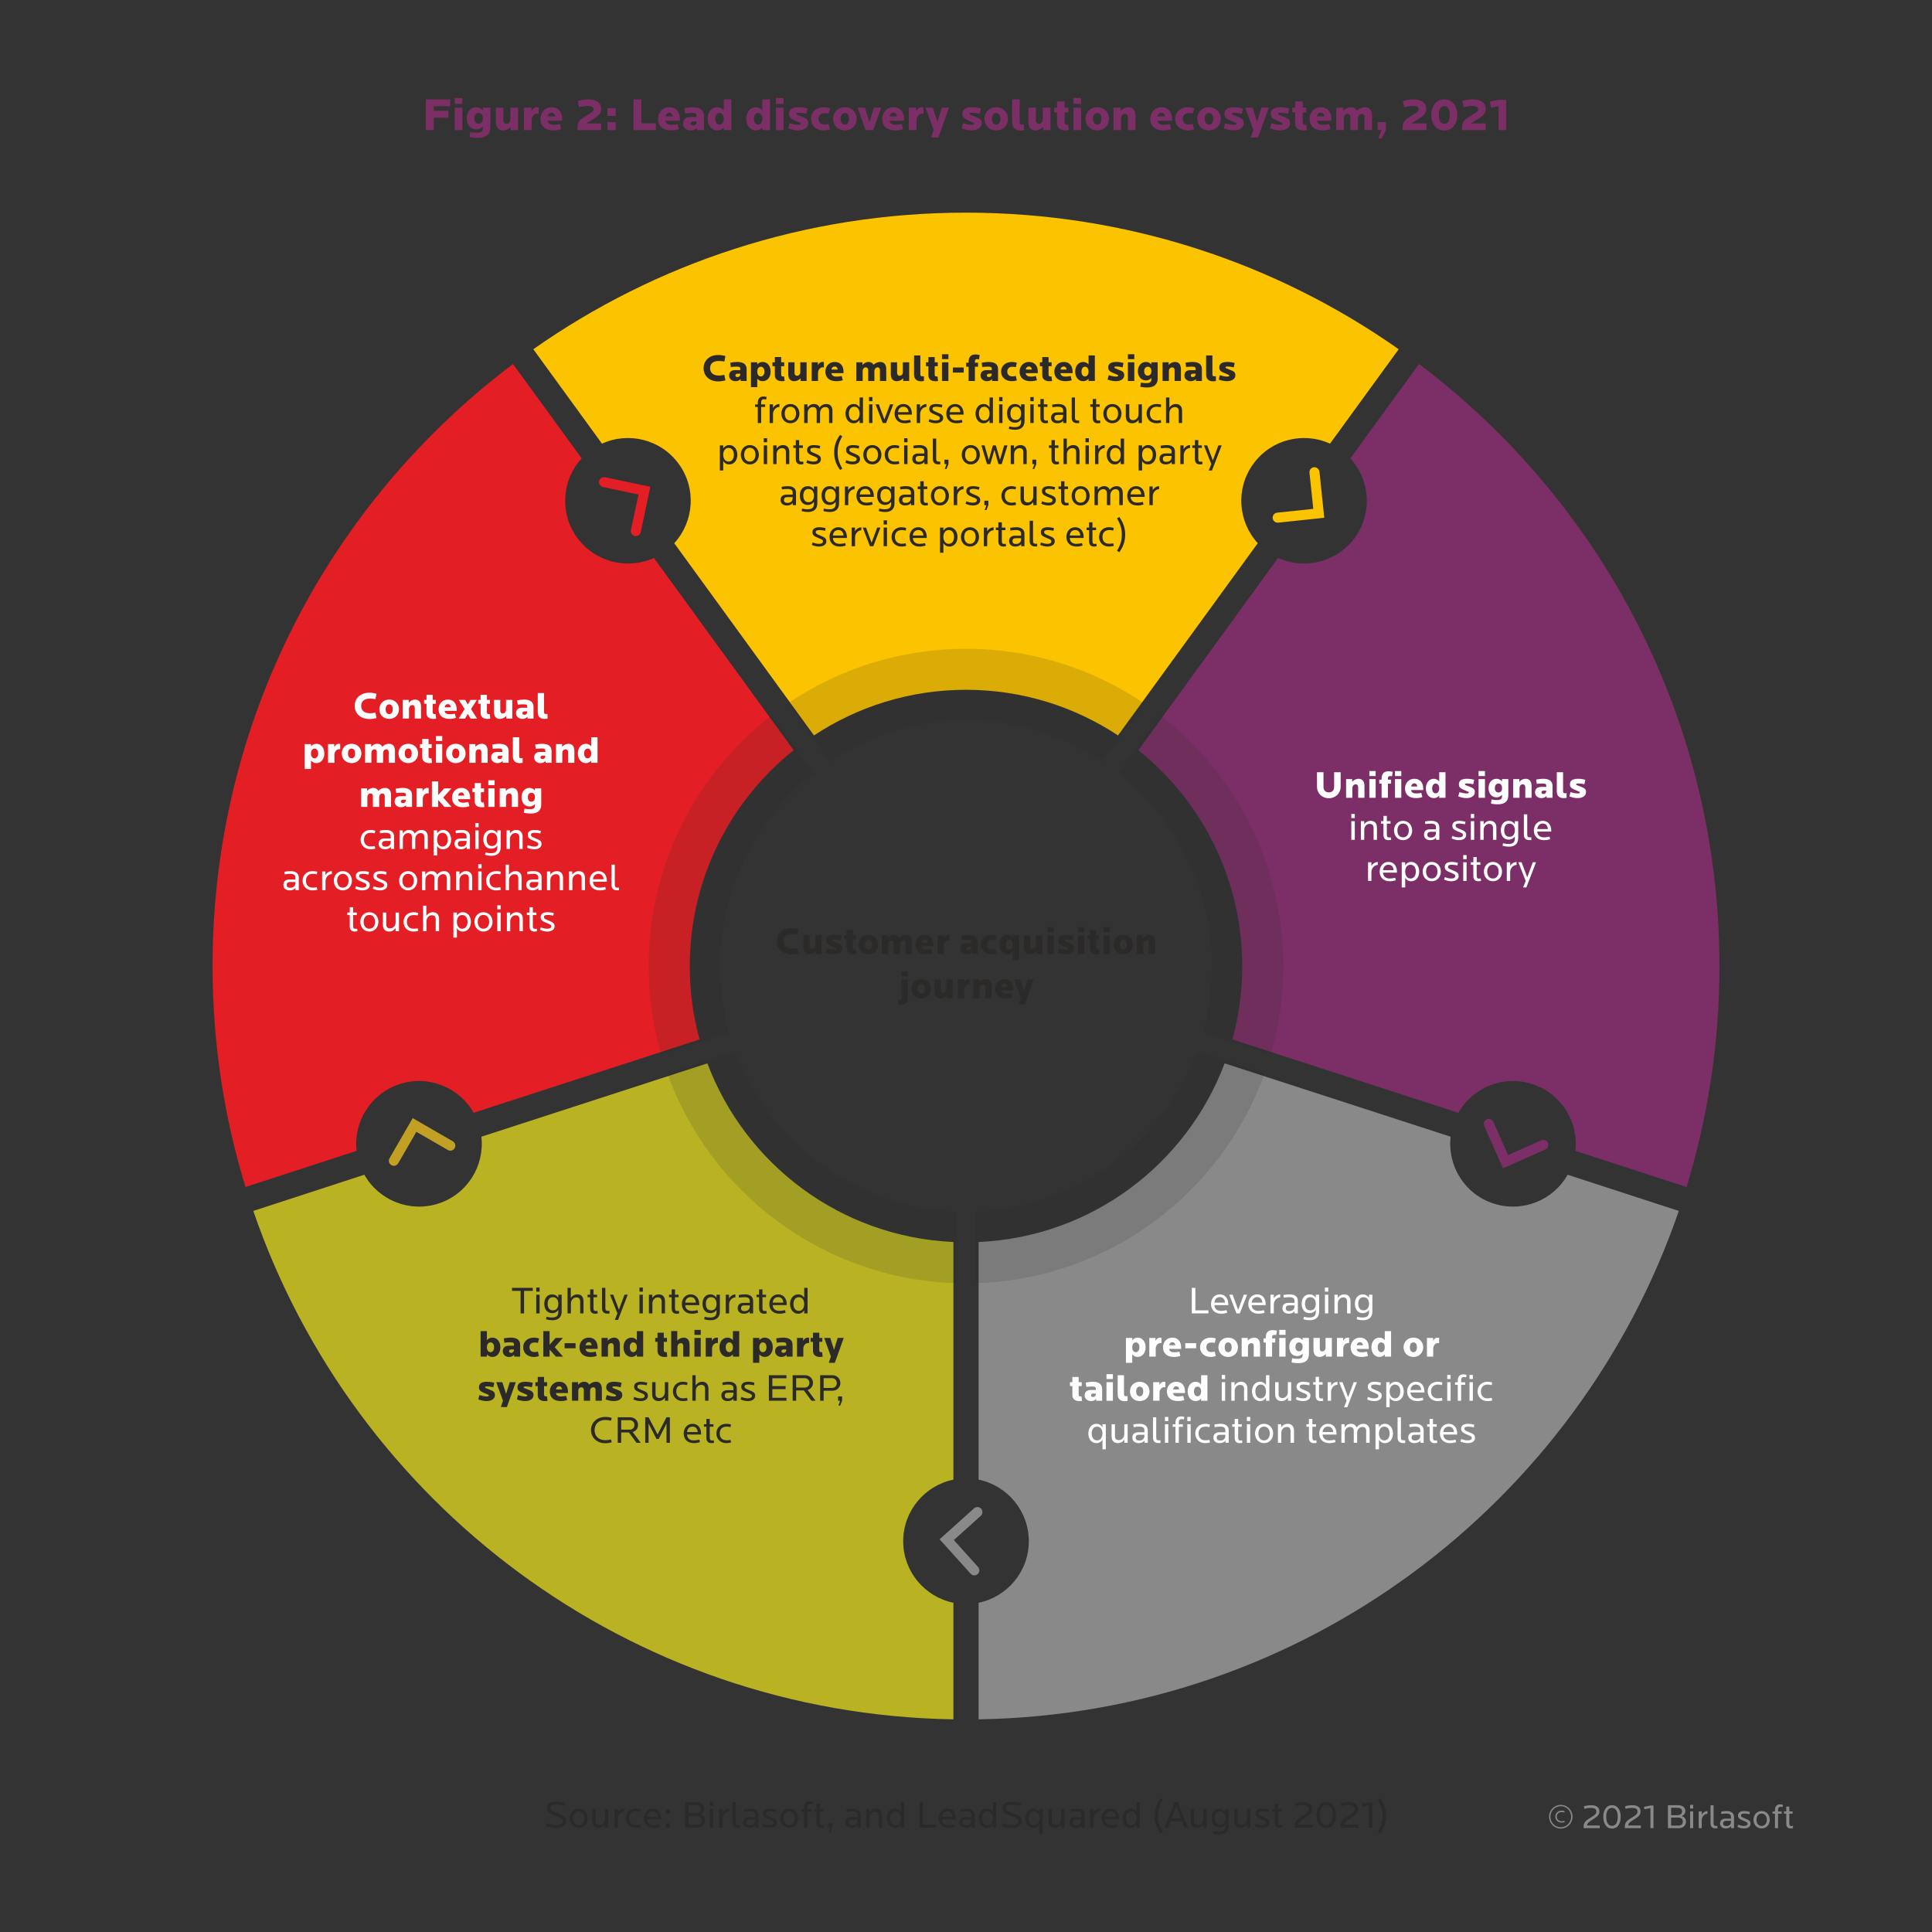
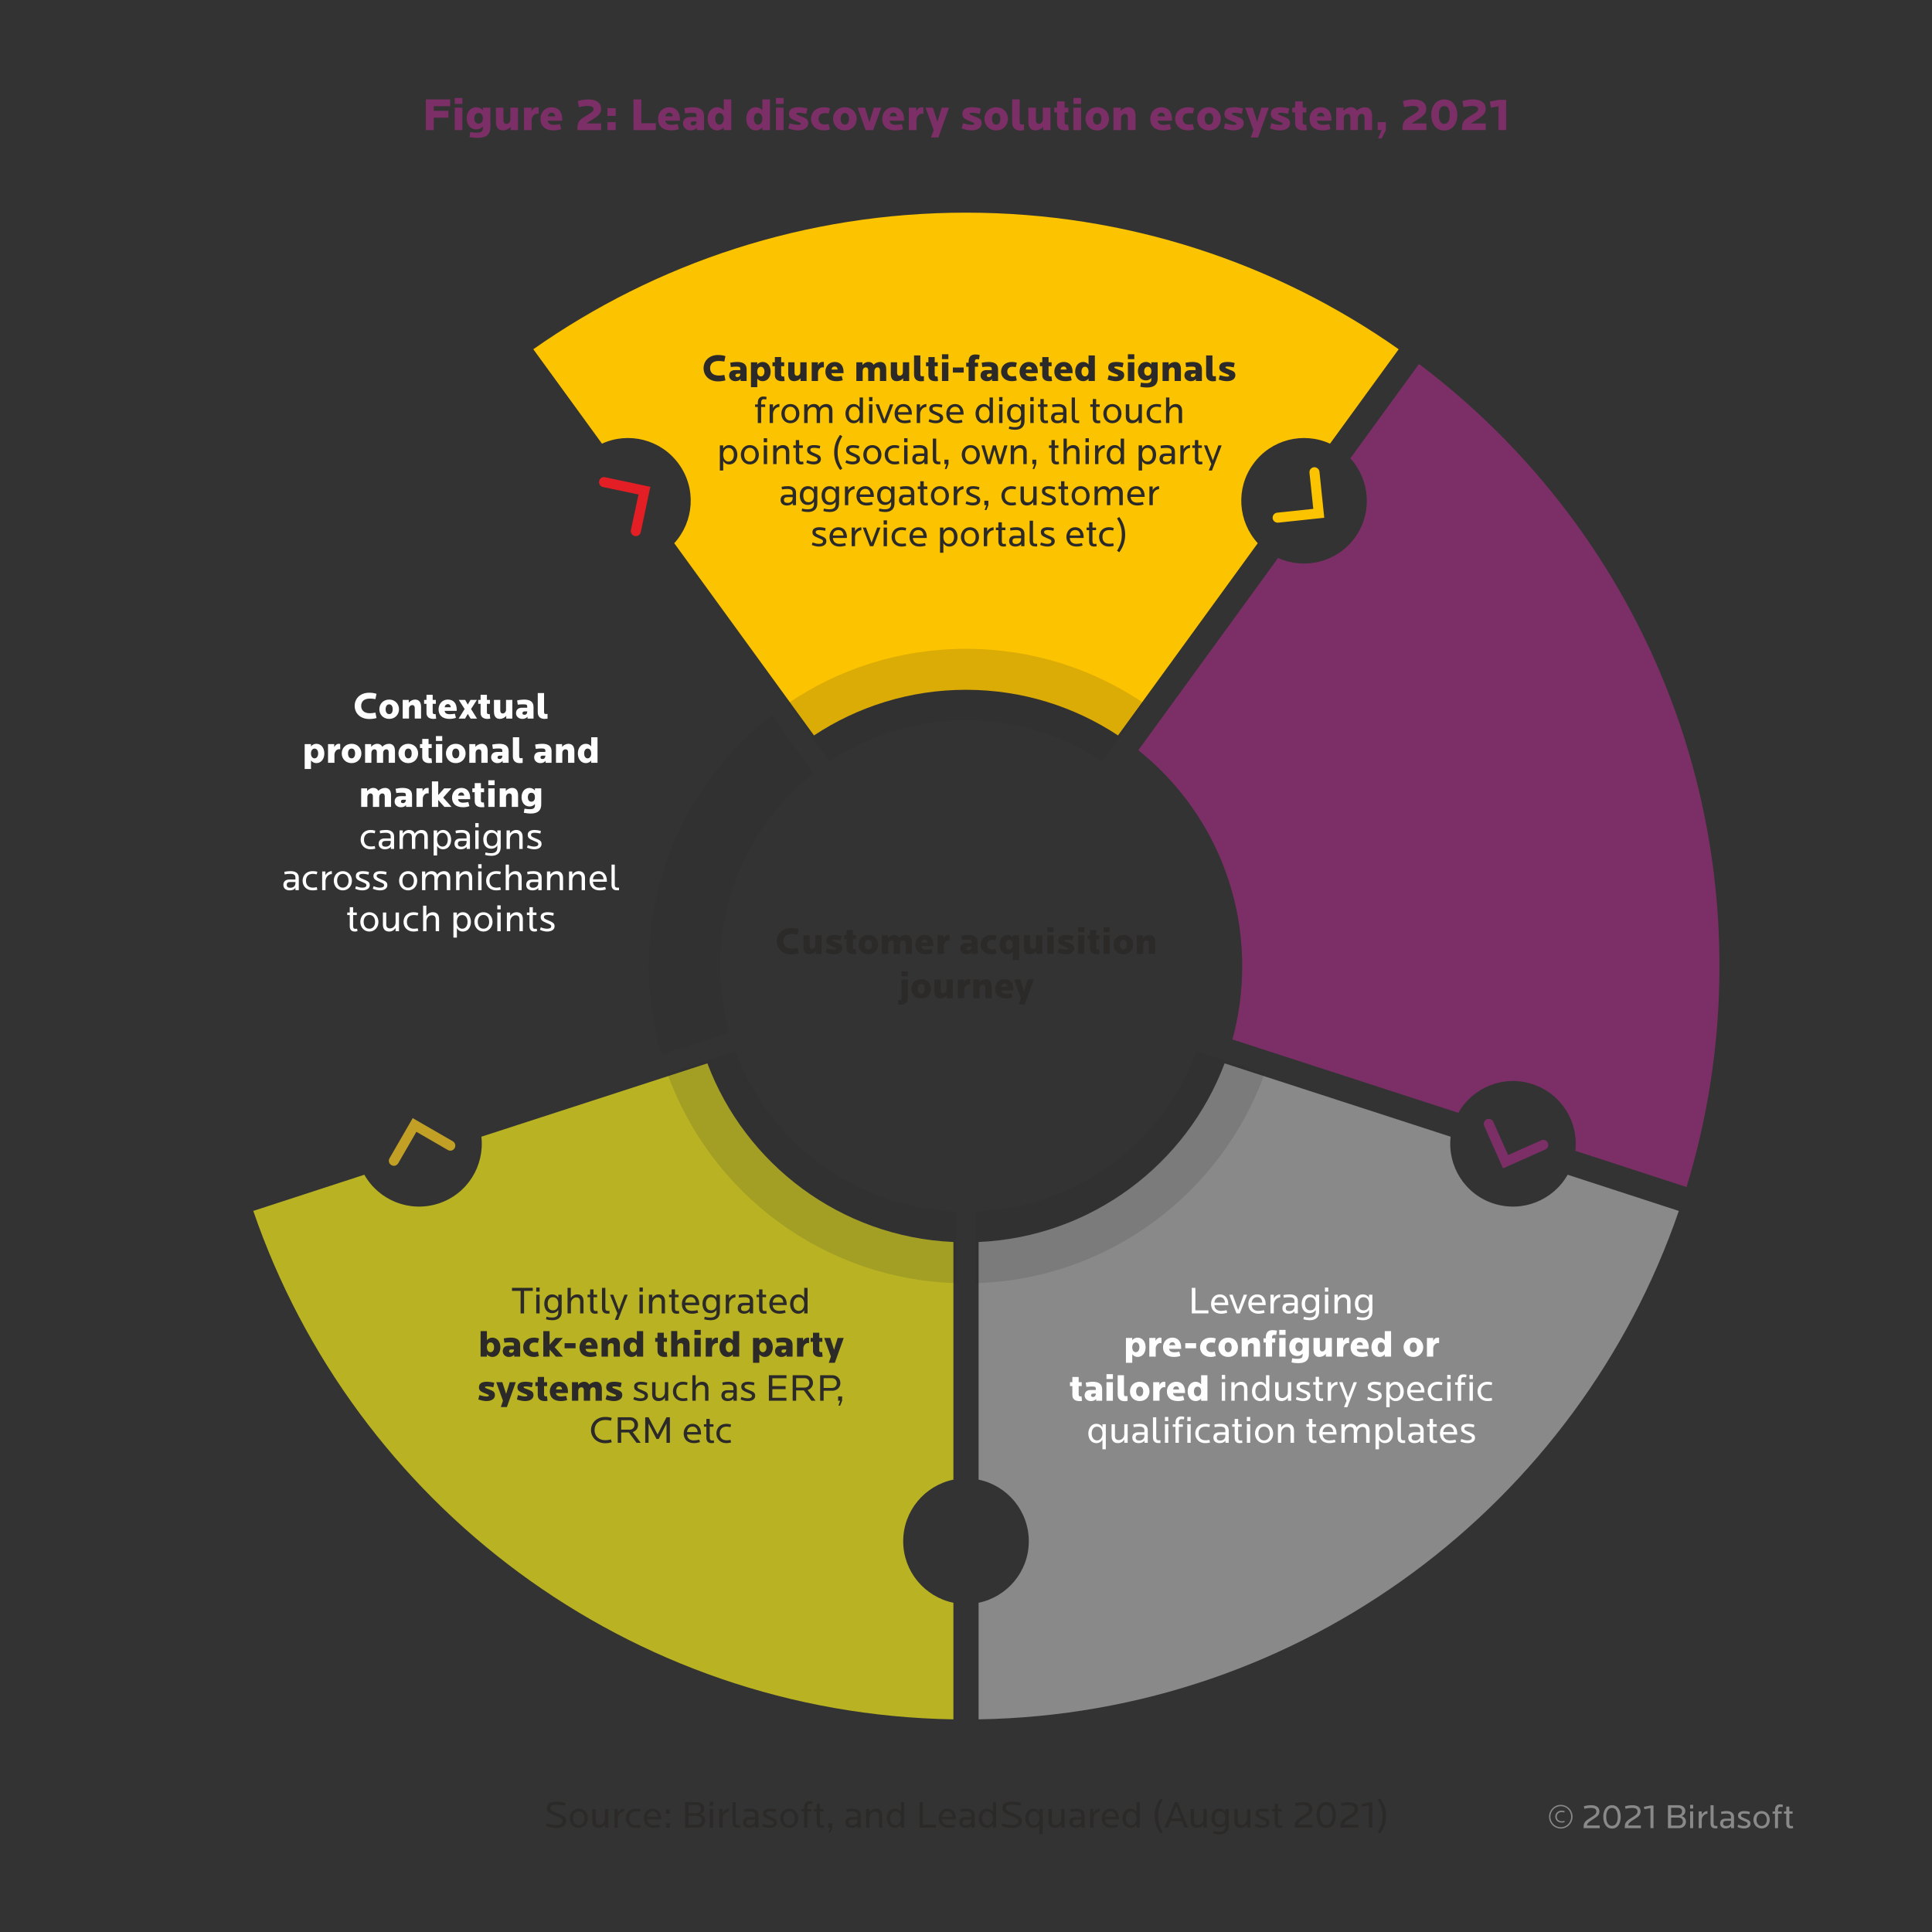
<svg xmlns="http://www.w3.org/2000/svg" xml:space="preserve" width="177.8mm" height="177.8mm" version="1.1" style="shape-rendering:geometricPrecision; text-rendering:geometricPrecision; image-rendering:optimizeQuality; fill-rule:evenodd; clip-rule:evenodd" viewBox="0 0 17780 17780">
  <rect x="0" y="0" width="17780" height="17780" fill="#333333" stroke="none" />
  <defs>
    <style type="text/css">
   
    .fil0 {fill:none}
    .fil7 {fill:#2B2A29;fill-rule:nonzero}
    .fil1 {fill:#7C2F66;fill-rule:nonzero}
    .fil5 {fill:#898989;fill-rule:nonzero}
    .fil2 {fill:#B9B323;fill-rule:nonzero}
    .fil6 {fill:#C1A025;fill-rule:nonzero}
    .fil4 {fill:#E31E24;fill-rule:nonzero}
    .fil3 {fill:#FCC300;fill-rule:nonzero}
    .fil10 {fill:#898989;fill-rule:nonzero}
    .fil9 {fill:#FEFEFE;fill-rule:nonzero}
    .fil8 {fill:#2B2A29;fill-rule:nonzero;fill-opacity:0.149}
   
  </style>
  </defs>
  <g id="Layer_x0020_1">
-     <polygon class="fil0" points="0,0 17780,0 17780,17780 0,17780 " />
    <path class="fil1" d="M4143 977l0 -62 -224 0 0 282 73 0 0 -114 135 0 0 -63 -135 0 0 -43 151 0zm112 220l0 -206 -70 0 0 206 70 0zm0 -241l0 -54 -70 0 0 54 70 0zm258 212l0 -177 -69 0 0 24c-14,-17 -37,-28 -60,-28 -55,0 -89,44 -89,102 0,58 34,102 89,102 23,0 46,-11 60,-28l0 18c0,24 -12,40 -57,40 -15,0 -36,-1 -59,-6l-7 46c29,6 58,8 75,8 82,0 117,-36 117,-101zm-69 -79c0,34 -18,49 -40,49 -26,0 -39,-20 -39,-49 0,-29 13,-49 39,-49 23,0 40,15 40,49zm323 108l0 -206 -70 0 0 109c0,20 -14,40 -36,40 -20,0 -28,-16 -28,-31l0 -118 -69 0 0 129c0,50 21,80 66,80 26,0 54,-14 70,-33l0 30 67 0zm190 -150l0 -59c-4,0 -10,-1 -16,-1 -24,0 -42,18 -50,36l0 -32 -69 0 0 206 70 0 0 -89c0,-34 24,-62 52,-62 3,0 8,0 13,1zm217 64l0 -15c0,-69 -37,-109 -97,-109 -64,0 -103,50 -103,106 0,66 42,107 121,107 24,0 48,-4 70,-12l-12 -46c-19,4 -37,7 -56,7 -33,0 -53,-12 -56,-38l133 0zm-65 -40l-68 0c4,-23 18,-34 35,-34 21,0 30,14 33,34zm423 126l0 -61 -135 0c9,-9 39,-25 64,-41 45,-30 71,-52 71,-93 0,-54 -42,-87 -117,-87 -32,0 -68,6 -98,15l11 56c24,-6 57,-11 79,-11 35,0 55,8 55,30 0,17 -13,27 -43,45 -77,48 -105,58 -105,131l0 16 218 0zm134 0l0 -73 -75 0 0 73 75 0zm0 -130l0 -72 -75 0 0 72 75 0zm370 130l0 -63 -134 0 0 -219 -72 0 0 282 206 0zm221 -86l0 -15c0,-69 -38,-109 -97,-109 -65,0 -104,50 -104,106 0,66 43,107 122,107 23,0 48,-4 70,-12l-12 -46c-19,4 -37,7 -57,7 -32,0 -53,-12 -56,-38l134 0zm-66 -40l-67 0c4,-23 18,-34 35,-34 21,0 30,14 32,34zm288 126l0 -130c0,-58 -41,-80 -104,-80 -23,0 -54,4 -77,9l7 47c22,-3 45,-4 63,-4 33,0 42,5 42,25l0 13 -57 0c-42,0 -67,21 -67,61 0,33 28,62 69,62 25,0 44,-8 58,-24l0 21 66 0zm-69 -75c0,18 -12,32 -30,32 -17,0 -24,-6 -24,-17 0,-14 10,-20 24,-20l30 0 0 5zm320 75l0 -282 -69 0 0 100c-14,-17 -37,-28 -60,-28 -55,0 -89,48 -89,106 0,58 34,107 89,107 23,0 46,-11 60,-28l0 25 69 0zm-69 -104c0,34 -18,54 -40,54 -26,0 -39,-24 -39,-54 0,-29 13,-53 39,-53 23,0 40,20 40,53l0 0zm425 104l0 -282 -70 0 0 100c-14,-17 -36,-28 -59,-28 -56,0 -89,48 -89,106 0,58 33,107 89,107 23,0 45,-11 59,-28l0 25 70 0zm-70 -104c0,34 -18,54 -40,54 -25,0 -38,-24 -38,-54 0,-29 13,-53 38,-53 24,0 40,20 40,53l0 0zm195 104l0 -206 -70 0 0 206 70 0zm0 -241l0 -54 -70 0 0 54 70 0zm227 179c0,-37 -18,-46 -66,-64 -34,-14 -43,-15 -43,-25 0,-5 3,-8 25,-8 20,0 49,5 66,9l11 -48c-22,-8 -58,-12 -78,-12 -63,0 -92,19 -92,62 0,39 26,48 86,73 16,7 23,9 23,16 0,6 -2,11 -25,11 -20,0 -49,-6 -78,-15l-13 47c30,12 64,19 91,19 55,0 93,-26 93,-65zm201 -138c-15,-7 -39,-10 -56,-10 -71,0 -119,44 -119,106 0,63 48,107 119,107 17,0 38,-3 55,-10l-12 -49c-11,3 -25,5 -37,5 -38,0 -56,-23 -56,-53 0,-29 18,-52 56,-52 12,0 25,1 37,4l13 -48zm245 96c0,-57 -42,-106 -109,-106 -67,0 -108,49 -108,106 0,58 41,107 108,107 67,0 109,-49 109,-107zm-70 0c0,32 -13,54 -39,54 -25,0 -39,-22 -39,-54 0,-31 14,-53 39,-53 26,0 39,22 39,53zm296 -102l-68 0 -41 135 -40 -135 -68 0 73 206 70 0 74 -206zm210 120l0 -15c0,-69 -37,-109 -97,-109 -64,0 -104,50 -104,106 0,66 43,107 122,107 24,0 48,-4 70,-12l-12 -46c-19,4 -37,7 -56,7 -33,0 -53,-12 -56,-38l133 0zm-65 -40l-68 0c4,-23 18,-34 35,-34 21,0 30,14 33,34zm243 -24l0 -59c-4,0 -10,-1 -15,-1 -25,0 -42,18 -51,36l0 -32 -68 0 0 206 70 0 0 -89c0,-34 24,-62 51,-62 4,0 9,0 13,1zm236 -56l-67 0 -40 130 -42 -130 -67 0 75 205 -25 69 68 0 98 -274zm300 144c0,-37 -19,-46 -66,-64 -35,-14 -44,-15 -44,-25 0,-5 3,-8 25,-8 20,0 50,5 67,9l11 -48c-22,-8 -59,-12 -79,-12 -62,0 -91,19 -91,62 0,39 26,48 85,73 17,7 24,9 24,16 0,6 -2,11 -25,11 -20,0 -50,-6 -78,-15l-13 47c30,12 63,19 91,19 54,0 93,-26 93,-65zm242 -42c0,-57 -41,-106 -108,-106 -67,0 -108,49 -108,106 0,58 41,107 108,107 67,0 108,-49 108,-107zm-70 0c0,32 -13,54 -38,54 -25,0 -39,-22 -39,-54 0,-31 14,-53 39,-53 25,0 38,22 38,53zm218 105l0 -53c-7,1 -13,1 -19,1 -18,0 -21,-7 -21,-30l0 -201 -69 0 0 212c0,51 33,74 75,74 11,0 26,-2 34,-3zm243 -1l0 -206 -70 0 0 109c0,20 -14,40 -36,40 -20,0 -28,-16 -28,-31l0 -118 -69 0 0 129c0,50 21,80 66,80 26,0 54,-14 70,-33l0 30 67 0zm169 1l-6 -51c-2,0 -7,1 -10,1 -12,0 -22,-3 -22,-21l0 -93 34 0 0 -43 -34 0 0 -58 -70 0 0 58 -26 0 0 43 26 0 0 100c0,47 35,66 77,66 11,0 24,-1 31,-2zm113 -1l0 -206 -70 0 0 206 70 0zm0 -241l0 -54 -70 0 0 54 70 0zm257 137c0,-57 -41,-106 -108,-106 -67,0 -108,49 -108,106 0,58 41,107 108,107 67,0 108,-49 108,-107zm-70 0c0,32 -13,54 -38,54 -25,0 -39,-22 -39,-54 0,-31 14,-53 39,-53 25,0 38,22 38,53zm314 104l0 -130c0,-49 -21,-80 -66,-80 -27,0 -54,14 -70,34l0 -30 -67 0 0 206 70 0 0 -109c0,-21 14,-40 36,-40 20,0 27,15 27,31l0 118 70 0zm336 -86l0 -15c0,-69 -37,-109 -97,-109 -64,0 -103,50 -103,106 0,66 42,107 122,107 23,0 47,-4 69,-12l-11 -46c-19,4 -38,7 -57,7 -33,0 -53,-12 -56,-38l133 0zm-65 -40l-68 0c4,-23 18,-34 36,-34 20,0 30,14 32,34zm269 -74c-15,-7 -39,-10 -56,-10 -71,0 -119,44 -119,106 0,63 48,107 119,107 17,0 39,-3 55,-10l-12 -49c-11,3 -25,5 -37,5 -38,0 -55,-23 -55,-53 0,-29 17,-52 55,-52 12,0 25,1 37,4l13 -48zm245 96c0,-57 -42,-106 -109,-106 -67,0 -108,49 -108,106 0,58 41,107 108,107 67,0 109,-49 109,-107zm-70 0c0,32 -13,54 -39,54 -25,0 -39,-22 -39,-54 0,-31 14,-53 39,-53 26,0 39,22 39,53zm281 42c0,-37 -18,-46 -66,-64 -34,-14 -43,-15 -43,-25 0,-5 3,-8 25,-8 20,0 50,5 66,9l11 -48c-22,-8 -58,-12 -78,-12 -62,0 -92,19 -92,62 0,39 26,48 86,73 16,7 24,9 24,16 0,6 -3,11 -25,11 -21,0 -50,-6 -79,-15l-12 47c29,12 63,19 91,19 54,0 92,-26 92,-65zm231 -144l-68 0 -40 130 -41 -130 -68 0 75 205 -24 69 67 0 99 -274zm195 144c0,-37 -18,-46 -66,-64 -34,-14 -43,-15 -43,-25 0,-5 2,-8 24,-8 21,0 50,5 67,9l11 -48c-22,-8 -58,-12 -78,-12 -63,0 -92,19 -92,62 0,39 26,48 86,73 16,7 23,9 23,16 0,6 -2,11 -25,11 -20,0 -50,-6 -78,-15l-13 47c30,12 63,19 91,19 55,0 93,-26 93,-65zm155 63l-6 -51c-2,0 -7,1 -10,1 -12,0 -22,-3 -22,-21l0 -93 33 0 0 -43 -33 0 0 -58 -70 0 0 58 -26 0 0 43 26 0 0 100c0,47 34,66 77,66 10,0 23,-1 31,-2zm226 -87l0 -15c0,-69 -37,-109 -97,-109 -64,0 -104,50 -104,106 0,66 43,107 122,107 24,0 48,-4 70,-12l-12 -46c-19,4 -37,7 -56,7 -33,0 -53,-12 -56,-38l133 0zm-65 -40l-68 0c4,-23 18,-34 35,-34 21,0 30,14 33,34zm439 126l0 -130c0,-49 -21,-80 -66,-80 -28,0 -57,13 -73,32 -13,-23 -30,-32 -57,-32 -26,0 -51,14 -67,34l0 -30 -67 0 0 206 70 0 0 -109c0,-21 12,-40 34,-40 19,0 27,15 27,31l0 118 69 0 0 -109c0,-21 13,-40 35,-40 19,0 26,15 26,31l0 118 69 0zm127 0l0 -73 -75 0 0 73 36 0 -32 77 32 0 39 -77zm373 0l0 -61 -135 0c9,-9 38,-25 63,-41 45,-30 71,-52 71,-93 0,-54 -41,-87 -117,-87 -32,0 -67,6 -98,15l12 56c24,-6 57,-11 79,-11 35,0 54,8 54,30 0,17 -12,27 -42,45 -78,48 -106,58 -106,131l0 16 219 0zm285 -139c0,-76 -41,-143 -120,-143 -79,0 -120,67 -120,143 0,76 41,143 120,143 79,0 120,-67 120,-143zm-70 0c0,41 -10,82 -50,82 -40,0 -50,-41 -50,-82 0,-42 10,-82 50,-82 40,0 50,40 50,82zm331 139l0 -61 -135 0c9,-9 39,-25 64,-41 45,-30 71,-52 71,-93 0,-54 -42,-87 -117,-87 -32,0 -68,6 -98,15l11 56c24,-6 57,-11 79,-11 35,0 55,8 55,30 0,17 -13,27 -43,45 -77,48 -105,58 -105,131l0 16 218 0zm188 0l0 -278 -70 0 -80 16 10 56 70 -13 0 219 70 0z" />
    <g id="_749669024">
      <g>
        <path class="fil2" d="M8312 14184c0,-280 199,-513 462,-567l0 -2187c-1039,-46 -1915,-716 -2264,-1644l-2080 675c31,268 -129,529 -395,615 -266,86 -549,-30 -682,-265l-1022 333c923,2689 3453,4630 6443,4679l0 -1073c-263,-54 -462,-287 -462,-566z" />
        <path class="fil3" d="M6246 4269c165,226 141,531 -41,730l1286 1769c401,-265 882,-420 1399,-420 517,0 998,155 1399,420l1286 -1769c-182,-199 -206,-504 -41,-730 164,-226 462,-298 706,-186l632 -869c-1127,-792 -2500,-1257 -3982,-1257 -1482,0 -2855,465 -3982,1257l632 869c244,-112 542,-40 706,186z" />
        <path class="fil1" d="M12469 4948c-165,226 -462,298 -707,187l-1286 1769c583,466 956,1183 956,1987 0,233 -31,460 -90,675l2079 675c133,-234 416,-351 681,-264 266,86 427,347 396,614l1023 333c197,-643 303,-1326 303,-2033 0,-2265 -1086,-4276 -2765,-5541l-632 868c182,199 206,504 42,730z" />
-         <path class="fil4" d="M3678 9977c265,-87 549,30 681,264l2079 -675c-59,-215 -90,-442 -90,-675 0,-804 373,-1521 956,-1987l-1286 -1769c-245,111 -542,39 -707,-187 -164,-226 -140,-531 42,-730l-632 -868c-1679,1265 -2765,3276 -2765,5541 0,707 106,1390 303,2033l1023 -333c-31,-267 130,-528 396,-614z" />
        <path class="fil5" d="M13745 11076c-266,-86 -426,-347 -395,-615l-2080 -675c-349,928 -1225,1598 -2264,1644l0 2187c263,54 462,287 462,567 0,279 -199,512 -462,566l0 1073c2990,-49 5520,-1990 6444,-4679l-1023 -333c-133,235 -416,351 -682,265z" />
      </g>
      <path class="fil4" d="M5852 4934c-3,0 -7,-1 -10,-1 -25,-6 -41,-30 -36,-55l70 -327 -327 -69c-25,-5 -41,-30 -35,-55 5,-25 30,-41 55,-35l416 88 -88 417c-5,22 -24,37 -45,37z" />
      <path class="fil6" d="M3625 10729c-8,0 -16,-2 -23,-7 -23,-12 -30,-41 -17,-63l213 -369 369 213c22,13 30,41 17,63 -13,23 -41,30 -63,17l-289 -167 -167 289c-9,15 -24,24 -40,24z" />
-       <path class="fil5" d="M8967 14498c-13,0 -25,-5 -34,-15l-286 -317 317 -285c19,-17 48,-16 65,3 17,19 16,49 -3,66l-248 223 223 248c17,19 16,48 -3,65 -9,8 -20,12 -31,12z" />
      <path class="fil1" d="M13832 10752l-173 -390c-10,-23 0,-50 23,-61 24,-10 51,0 61,24l136 305 305 -136c23,-10 51,0 61,23 10,24 0,51 -23,61l-390 174z" />
      <path class="fil3" d="M11758 4810c-23,0 -43,-17 -46,-41 -2,-26 16,-48 42,-51l332 -35 -35 -332c-3,-25 15,-48 41,-51 25,-2 48,16 51,42l44 423 -424 45c-1,0 -3,0 -5,0z" />
      <path class="fil7" d="M7350 8774l-10 -50c-21,4 -36,6 -51,6 -56,0 -80,-30 -80,-68 0,-38 24,-67 80,-67 16,0 35,2 51,5l10 -49c-21,-7 -46,-10 -68,-10 -82,0 -133,54 -133,121 0,66 49,121 133,121 21,0 46,-2 68,-9zm212 5l0 -172 -58 0 0 91c0,17 -11,34 -30,34 -16,0 -23,-13 -23,-26l0 -99 -57 0 0 108c0,42 17,67 55,67 21,0 45,-12 58,-28l0 25 55 0zm190 -52c0,-30 -16,-38 -55,-53 -29,-11 -36,-12 -36,-20 0,-5 2,-7 20,-7 17,0 42,4 56,7l9 -40c-19,-7 -49,-10 -66,-10 -52,0 -76,17 -76,52 0,32 22,40 71,61 14,5 20,8 20,14 0,4 -2,8 -21,8 -17,0 -41,-5 -65,-12l-11 40c25,9 53,15 76,15 45,0 78,-21 78,-55zm128 53l-5 -42c-1,0 -5,0 -8,0 -10,0 -18,-2 -18,-17l0 -78 28 0 0 -36 -28 0 0 -48 -58 0 0 48 -22 0 0 36 22 0 0 84c0,39 28,55 64,55 8,0 19,-1 25,-2zm202 -87c0,-47 -34,-89 -90,-89 -56,0 -90,42 -90,89 0,48 34,89 90,89 56,0 90,-41 90,-89zm-58 0c0,27 -11,45 -32,45 -21,0 -32,-18 -32,-45 0,-26 11,-45 32,-45 21,0 32,19 32,45zm368 86l0 -108c0,-41 -18,-67 -56,-67 -23,0 -47,12 -61,27 -10,-19 -24,-27 -47,-27 -22,0 -43,12 -56,29l0 -26 -56 0 0 172 58 0 0 -91c0,-17 10,-33 29,-33 16,0 22,13 22,26l0 98 58 0 0 -91c0,-17 10,-33 29,-33 16,0 22,13 22,26l0 98 58 0zm199 -71l0 -13c0,-57 -31,-91 -81,-91 -54,0 -86,42 -86,89 0,55 35,89 101,89 20,0 40,-3 58,-10l-9 -38c-16,3 -31,5 -48,5 -27,0 -44,-10 -46,-31l111 0zm-54 -33l-57 0c3,-20 15,-29 29,-29 18,0 25,12 28,29zm202 -20l0 -50c-3,0 -8,-1 -12,-1 -21,0 -35,15 -43,31l0 -28 -56 0 0 172 58 0 0 -74c0,-28 20,-51 42,-51 4,0 7,0 11,1zm259 124l0 -108c0,-48 -35,-67 -87,-67 -19,0 -45,3 -64,8l6 39c18,-3 37,-3 52,-3 28,0 35,4 35,21l0 10 -47 0c-35,0 -56,18 -56,52 0,27 23,51 58,51 20,0 36,-7 48,-20l0 17 55 0zm-58 -62c0,15 -10,27 -25,27 -14,0 -20,-5 -20,-15 0,-11 8,-16 20,-16l25 0 0 4zm231 -104c-13,-6 -32,-9 -46,-9 -60,0 -100,37 -100,89 0,52 41,89 100,89 14,0 32,-3 46,-9l-10 -40c-10,3 -21,4 -31,4 -32,0 -47,-19 -47,-44 0,-24 15,-44 47,-44 10,0 20,2 31,4l10 -40zm208 223l0 -229 -58 0 0 21c-11,-14 -30,-24 -49,-24 -46,0 -74,41 -74,89 0,49 28,89 74,89 19,0 38,-9 49,-24l0 78 58 0zm-58 -143c0,28 -13,45 -33,45 -21,0 -32,-20 -32,-45 0,-24 11,-45 32,-45 19,0 33,17 33,45zm271 86l0 -172 -58 0 0 91c0,17 -11,34 -30,34 -16,0 -23,-13 -23,-26l0 -99 -58 0 0 108c0,42 18,67 55,67 22,0 46,-12 59,-28l0 25 55 0zm105 0l0 -172 -58 0 0 172 58 0zm0 -200l0 -46 -58 0 0 46 58 0zm189 148c0,-30 -15,-38 -55,-53 -28,-11 -36,-12 -36,-20 0,-5 2,-7 21,-7 17,0 41,4 55,7l9 -40c-18,-7 -48,-10 -65,-10 -52,0 -76,17 -76,52 0,32 21,40 71,61 14,5 20,8 20,14 0,4 -2,8 -21,8 -17,0 -42,-5 -65,-12l-11 40c25,9 53,15 76,15 45,0 77,-21 77,-55zm93 52l0 -172 -59 0 0 172 59 0zm0 -200l0 -46 -59 0 0 46 59 0zm141 201l-5 -42c-2,0 -6,0 -9,0 -9,0 -18,-2 -18,-17l0 -78 28 0 0 -36 -28 0 0 -48 -58 0 0 48 -22 0 0 36 22 0 0 84c0,39 29,55 64,55 9,0 20,-1 26,-2zm94 -1l0 -172 -58 0 0 172 58 0zm0 -200l0 -46 -58 0 0 46 58 0zm214 114c0,-47 -34,-89 -90,-89 -56,0 -90,42 -90,89 0,48 34,89 90,89 56,0 90,-41 90,-89zm-58 0c0,27 -11,45 -32,45 -21,0 -32,-18 -32,-45 0,-26 11,-45 32,-45 21,0 32,19 32,45zm261 86l0 -108c0,-41 -17,-67 -55,-67 -22,0 -44,12 -58,29l0 -26 -56 0 0 172 59 0 0 -91c0,-17 11,-33 30,-33 16,0 22,13 22,26l0 98 58 0zm-2276 406l0 -171 -58 0 0 164c0,19 -2,25 -16,25 -4,0 -11,-1 -15,-1l1 43c7,1 21,1 25,1 40,0 63,-19 63,-61zm0 -200l0 -45 -58 0 0 45 58 0zm213 115c0,-48 -34,-89 -90,-89 -56,0 -91,41 -91,89 0,47 35,89 91,89 56,0 90,-42 90,-89zm-58 0c0,26 -11,45 -32,45 -21,0 -33,-19 -33,-45 0,-27 12,-45 33,-45 21,0 32,18 32,45zm258 86l0 -172 -58 0 0 91c0,17 -11,33 -30,33 -16,0 -23,-12 -23,-26l0 -98 -58 0 0 108c0,41 18,67 56,67 21,0 45,-12 58,-28l0 25 55 0zm159 -125l0 -49c-3,0 -8,-1 -13,-1 -20,0 -35,15 -42,30l0 -27 -57 0 0 172 58 0 0 -74c0,-28 20,-51 43,-51 3,0 7,0 11,0zm199 125l0 -108c0,-41 -17,-67 -55,-67 -22,0 -45,12 -58,28l0 -25 -56 0 0 172 58 0 0 -91c0,-17 12,-33 30,-33 17,0 23,12 23,25l0 99 58 0zm200 -71l0 -13c0,-57 -32,-91 -81,-91 -54,0 -87,42 -87,89 0,54 36,89 102,89 19,0 40,-4 58,-10l-10 -39c-16,4 -31,6 -47,6 -27,0 -44,-10 -47,-31l112 0zm-55 -34l-56 0c3,-19 15,-28 29,-28 17,0 25,11 27,28zm242 -67l-56 0 -33 109 -35 -109 -56 0 62 171 -20 58 56 0 82 -229z" />
      <g>
        <path class="fil8" d="M6769 9674l-628 204c396,1100 1432,1894 2659,1931l0 -660c-934,-36 -1722,-639 -2031,-1475z" />
        <path class="fil8" d="M10145 7010l388 -534c-468,-319 -1034,-505 -1643,-505 -609,0 -1175,186 -1643,505l388 534c359,-241 790,-381 1255,-381 465,0 896,140 1255,381z" />
-         <path class="fil8" d="M11067 9503l627 204c75,-259 116,-533 116,-816 0,-939 -443,-1775 -1132,-2309l-387 534c524,414 860,1055 860,1774 0,213 -29,418 -84,613z" />
        <path class="fil8" d="M7489 7116l-387 -534c-689,534 -1132,1370 -1132,2309 0,283 41,557 116,816l627 -204c-55,-195 -84,-400 -84,-613 0,-719 336,-1360 860,-1774z" />
        <path class="fil8" d="M8980 11149l0 660c1227,-37 2263,-831 2659,-1931l-628 -204c-309,836 -1097,1439 -2031,1475z" />
      </g>
      <path class="fil9" d="M3465 6608l-10 -50c-21,4 -36,6 -50,6 -57,0 -81,-30 -81,-68 0,-38 24,-67 81,-67 15,0 34,2 50,5l10 -49c-21,-7 -46,-10 -67,-10 -83,0 -134,54 -134,121 0,66 50,121 134,121 20,0 45,-2 67,-9zm207 -81c0,-47 -35,-89 -90,-89 -56,0 -91,42 -91,89 0,48 35,89 91,89 55,0 90,-41 90,-89zm-58 0c0,27 -11,45 -32,45 -21,0 -33,-18 -33,-45 0,-26 12,-45 33,-45 21,0 32,19 32,45zm261 86l0 -108c0,-41 -18,-67 -55,-67 -22,0 -45,12 -58,29l0 -26 -56 0 0 172 58 0 0 -91c0,-17 12,-33 30,-33 17,0 23,13 23,26l0 98 58 0zm139 1l-5 -42c-1,0 -5,0 -8,0 -10,0 -19,-2 -19,-17l0 -78 29 0 0 -36 -29 0 0 -47 -57 0 0 47 -22 0 0 36 22 0 0 84c0,39 28,55 64,55 8,0 19,-1 25,-2zm189 -72l0 -13c0,-57 -31,-91 -81,-91 -53,0 -86,42 -86,89 0,55 35,89 101,89 20,0 40,-3 59,-10l-10 -38c-16,3 -31,5 -48,5 -27,0 -44,-10 -46,-31l111 0zm-54 -33l-57 0c3,-20 15,-29 29,-29 18,0 25,12 28,29zm241 104l-55 -88 54 -84 -59 0 -25 43 -24 -43 -59 0 54 84 -55 88 59 0 25 -43 26 43 59 0zm122 1l-5 -42c-1,0 -5,0 -8,0 -10,0 -18,-2 -18,-17l0 -78 28 0 0 -36 -28 0 0 -47 -58 0 0 47 -22 0 0 36 22 0 0 84c0,39 28,55 64,55 8,0 19,-1 25,-2zm203 -1l0 -172 -58 0 0 92c0,16 -12,33 -30,33 -17,0 -23,-13 -23,-26l0 -99 -58 0 0 108c0,42 17,67 55,67 22,0 45,-12 58,-28l0 25 56 0zm195 0l0 -108c0,-48 -34,-67 -87,-67 -19,0 -45,3 -64,8l6 39c18,-3 37,-3 52,-3 28,0 35,4 35,21l0 10 -47 0c-35,0 -56,18 -56,52 0,27 24,51 58,51 21,0 36,-7 48,-20l0 17 55 0zm-58 -62c0,15 -9,27 -25,27 -14,0 -19,-5 -19,-15 0,-11 8,-16 20,-16l24 0 0 4zm187 63l0 -44c-5,1 -10,1 -16,1 -14,0 -16,-6 -16,-25l0 -168 -58 0 0 177c0,43 27,61 62,61 9,0 22,-1 28,-2zm-2054 320c0,-49 -27,-89 -74,-89 -19,0 -37,9 -49,24l0 -21 -58 0 0 229 58 0 0 -78c12,14 30,24 49,24 47,0 74,-41 74,-89l0 0zm-57 0c0,24 -12,45 -33,45 -19,0 -33,-17 -33,-45 0,-28 15,-45 33,-45 21,0 33,20 33,45l0 0zm203 -39l0 -49c-3,0 -8,-1 -13,-1 -20,0 -34,15 -42,30l0 -27 -57 0 0 172 59 0 0 -74c0,-28 20,-51 42,-51 3,0 7,0 11,0zm195 39c0,-48 -35,-89 -90,-89 -56,0 -91,41 -91,89 0,47 35,89 91,89 55,0 90,-42 90,-89zm-58 0c0,26 -11,45 -32,45 -22,0 -33,-19 -33,-45 0,-27 11,-45 33,-45 21,0 32,18 32,45zm367 86l0 -108c0,-41 -18,-67 -55,-67 -24,0 -48,11 -61,27 -11,-19 -25,-27 -48,-27 -22,0 -42,12 -55,28l0 -25 -56 0 0 172 58 0 0 -91c0,-17 10,-33 28,-33 16,0 22,12 22,25l0 99 58 0 0 -91c0,-17 11,-33 29,-33 16,0 22,12 22,25l0 99 58 0zm213 -86c0,-48 -35,-89 -91,-89 -55,0 -90,41 -90,89 0,47 35,89 90,89 56,0 91,-42 91,-89zm-59 0c0,26 -10,45 -32,45 -21,0 -32,-19 -32,-45 0,-27 11,-45 32,-45 22,0 32,18 32,45zm187 87l-5 -43c-1,1 -5,1 -8,1 -10,0 -19,-3 -19,-17l0 -78 29 0 0 -36 -29 0 0 -48 -58 0 0 48 -21 0 0 36 21 0 0 84c0,38 29,55 65,55 8,0 19,-1 25,-2zm94 -1l0 -172 -58 0 0 172 58 0zm0 -201l0 -45 -58 0 0 45 58 0zm215 115c0,-48 -35,-89 -91,-89 -55,0 -90,41 -90,89 0,47 35,89 90,89 56,0 91,-42 91,-89zm-58 0c0,26 -11,45 -33,45 -21,0 -32,-19 -32,-45 0,-27 11,-45 32,-45 22,0 33,18 33,45zm261 86l0 -108c0,-41 -18,-67 -55,-67 -22,0 -45,12 -58,28l0 -25 -56 0 0 172 58 0 0 -91c0,-17 11,-33 30,-33 16,0 23,12 23,25l0 99 58 0zm193 0l0 -108c0,-48 -34,-67 -87,-67 -19,0 -45,3 -64,7l6 40c18,-3 37,-4 52,-4 28,0 35,5 35,21l0 11 -47 0c-35,0 -56,18 -56,51 0,28 24,52 58,52 21,0 36,-7 48,-21l0 18 55 0zm-58 -63c0,16 -9,28 -25,28 -14,0 -19,-6 -19,-15 0,-11 8,-16 20,-16l24 0 0 3zm187 64l0 -45c-5,1 -10,2 -15,2 -15,0 -17,-6 -17,-25l0 -168 -58 0 0 177c0,42 27,61 63,61 8,0 21,-1 27,-2zm266 -1l0 -108c0,-48 -34,-67 -87,-67 -19,0 -45,3 -64,7l6 40c18,-3 37,-4 52,-4 28,0 36,5 36,21l0 11 -48 0c-35,0 -55,18 -55,51 0,28 23,52 57,52 21,0 36,-7 48,-21l0 18 55 0zm-57 -63c0,16 -10,28 -26,28 -14,0 -19,-6 -19,-15 0,-11 8,-16 20,-16l25 0 0 3zm267 63l0 -108c0,-41 -18,-67 -55,-67 -22,0 -45,12 -58,28l0 -25 -56 0 0 172 58 0 0 -91c0,-17 11,-33 30,-33 16,0 23,12 23,25l0 99 58 0zm213 0l0 -235 -58 0 0 84c-11,-15 -30,-24 -49,-24 -46,0 -74,40 -74,89 0,48 28,89 74,89 19,0 38,-9 49,-24l0 21 58 0zm-58 -86c0,28 -15,45 -33,45 -21,0 -32,-21 -32,-45 0,-25 11,-45 32,-45 19,0 33,17 33,45l0 0zm-1842 492l0 -108c0,-41 -18,-67 -55,-67 -24,0 -48,12 -62,27 -10,-18 -24,-27 -47,-27 -22,0 -43,12 -56,29l0 -25 -55 0 0 171 57 0 0 -91c0,-17 11,-33 29,-33 16,0 22,13 22,26l0 98 58 0 0 -91c0,-17 11,-33 29,-33 16,0 22,13 22,26l0 98 58 0zm193 0l0 -108c0,-48 -34,-67 -87,-67 -19,0 -45,4 -64,8l6 39c18,-2 38,-3 52,-3 29,0 36,4 36,21l0 11 -48 0c-35,0 -55,17 -55,51 0,27 23,51 57,51 21,0 36,-6 48,-20l0 17 55 0zm-57 -62c0,15 -10,27 -25,27 -15,0 -20,-5 -20,-15 0,-11 8,-16 20,-16l25 0 0 4zm210 -62l0 -50c-4,0 -9,-1 -13,-1 -21,0 -35,15 -43,31l0 -27 -56 0 0 171 58 0 0 -74c0,-28 20,-51 43,-51 3,0 7,0 11,1zm211 124l-77 -86 76 -85 -67 0 -55 62 0 -126 -58 0 0 235 58 0 0 -64 57 64 66 0zm171 -71l0 -13c0,-57 -31,-91 -81,-91 -53,0 -86,42 -86,89 0,55 35,89 101,89 20,0 40,-3 59,-10l-10 -38c-16,3 -31,6 -48,6 -27,0 -44,-11 -46,-32l111 0zm-54 -33l-57 0c3,-20 15,-29 29,-29 18,0 25,12 28,29zm185 105l-5 -42c-1,0 -5,0 -8,0 -10,0 -19,-2 -19,-16l0 -78 29 0 0 -36 -29 0 0 -48 -57 0 0 48 -22 0 0 36 22 0 0 83c0,39 28,55 64,55 8,0 19,0 25,-2zm94 -1l0 -171 -58 0 0 171 58 0zm0 -200l0 -45 -58 0 0 45 58 0zm216 200l0 -108c0,-41 -18,-67 -55,-67 -22,0 -45,12 -58,29l0 -25 -56 0 0 171 58 0 0 -91c0,-17 12,-33 30,-33 17,0 23,13 23,26l0 98 58 0zm213 -23l0 -148 -58 0 0 20c-11,-14 -30,-24 -49,-24 -46,0 -74,37 -74,86 0,48 28,85 74,85 19,0 38,-9 49,-23l0 14c0,20 -9,34 -47,34 -12,0 -29,-1 -49,-5l-6 38c25,5 49,7 63,7 68,0 97,-31 97,-84zm-58 -66c0,28 -14,41 -33,41 -21,0 -32,-17 -32,-41 0,-25 11,-41 32,-41 20,0 33,13 33,41zm-1469 473l-5 -24c-15,3 -24,4 -36,4 -42,0 -63,-25 -63,-63 0,-37 21,-63 63,-63 11,0 24,2 36,5l5 -24c-15,-5 -30,-7 -44,-7 -55,0 -91,39 -91,89 0,50 36,89 91,89 14,0 31,-2 44,-6zm173 3l0 -115c0,-37 -26,-60 -75,-60 -19,0 -39,2 -57,7l3 24c18,-4 36,-5 52,-5 35,0 46,13 46,35l0 17 -55 0c-36,0 -56,18 -56,49 0,32 23,51 58,51 25,0 43,-9 54,-23l0 20 30 0zm-31 -64c0,26 -18,43 -47,43 -21,0 -33,-8 -33,-26 0,-19 11,-27 33,-27l47 0 0 10zm341 64l0 -111c0,-38 -19,-64 -58,-64 -26,0 -50,15 -62,34 -8,-21 -25,-34 -52,-34 -26,0 -46,14 -58,33l0 -29 -30 0 0 171 31 0 0 -91c0,-34 23,-55 47,-55 26,0 36,13 36,38l0 108 31 0 0 -91c0,-34 24,-55 48,-55 25,0 35,13 35,38l0 108 32 0zm215 -86c0,-42 -24,-89 -75,-89 -23,0 -42,12 -54,32l0 -28 -32 0 0 231 32 0 0 -88c12,20 31,31 54,31 52,0 75,-45 75,-89l0 0zm-31 0c0,35 -17,64 -49,64 -32,0 -49,-28 -49,-64 0,-35 17,-63 49,-63 32,0 49,28 49,63l0 0zm204 86l0 -115c0,-37 -26,-60 -75,-60 -19,0 -40,2 -58,7l4 24c18,-4 35,-5 52,-5 35,0 46,13 46,35l0 17 -55 0c-36,0 -56,18 -56,49 0,32 23,51 58,51 25,0 43,-9 54,-23l0 20 30 0zm-31 -64c0,26 -18,43 -47,43 -21,0 -33,-8 -33,-26 0,-19 10,-27 32,-27l48 0 0 10zm111 64l0 -171 -31 0 0 171 31 0zm0 -200l0 -38 -31 0 0 38 31 0zm203 184l0 -155 -31 0 0 28c-12,-21 -33,-32 -56,-32 -50,0 -73,42 -73,87 0,45 23,86 73,86 23,0 44,-10 56,-30l0 18c0,35 -16,53 -59,53 -16,0 -31,-2 -49,-7l-5 22c19,7 42,9 58,9 56,0 86,-29 86,-79zm-31 -71c0,38 -18,60 -50,60 -33,0 -48,-27 -48,-61 0,-34 15,-61 48,-61 32,0 50,24 50,62zm233 87l0 -111c0,-38 -19,-64 -58,-64 -26,0 -48,14 -59,33l0 -29 -31 0 0 171 31 0 0 -91c0,-34 25,-55 49,-55 26,0 37,13 37,38l0 108 31 0zm174 -45c0,-27 -12,-36 -58,-54 -32,-13 -39,-18 -39,-31 0,-13 9,-19 35,-19 17,0 37,3 51,7l5 -24c-20,-6 -40,-9 -57,-9 -39,0 -64,14 -64,44 0,26 11,38 53,55 36,15 44,18 44,32 0,14 -13,22 -38,22 -19,0 -40,-6 -59,-13l-7 23c19,8 45,15 66,15 42,0 68,-19 68,-48zm-2234 424l0 -115c0,-38 -26,-60 -75,-60 -19,0 -40,2 -58,6l3 24c19,-4 36,-5 53,-5 35,0 46,13 46,35l0 17 -55 0c-36,0 -56,18 -56,50 0,32 23,50 58,50 25,0 43,-8 53,-23l0 21 31 0zm-31 -65c0,26 -18,43 -47,43 -21,0 -33,-8 -33,-26 0,-19 10,-27 32,-27l48 0 0 10zm202 61l-6 -24c-15,4 -23,5 -36,5 -42,0 -63,-26 -63,-64 0,-37 21,-63 63,-63 12,0 24,2 36,5l6 -24c-16,-5 -30,-6 -45,-6 -55,0 -91,38 -91,88 0,51 36,89 91,89 14,0 31,-1 45,-6zm133 -144l0 -27c-26,0 -49,18 -59,37l0 -34 -30 0 0 172 31 0 0 -83c0,-32 25,-65 58,-65zm185 61c0,-47 -33,-88 -84,-88 -51,0 -83,41 -83,88 0,48 32,89 83,89 51,0 84,-41 84,-89zm-31 0c0,38 -20,64 -53,64 -32,0 -52,-26 -52,-64 0,-37 20,-63 52,-63 33,0 53,26 53,63zm195 41c0,-26 -13,-36 -58,-54 -32,-13 -40,-18 -40,-31 0,-13 10,-19 36,-19 17,0 36,4 51,7l4 -24c-19,-6 -40,-8 -56,-8 -39,0 -65,14 -65,44 0,25 11,37 54,54 36,15 43,18 43,32 0,15 -13,22 -38,22 -18,0 -39,-6 -58,-13l-7 23c18,9 44,15 65,15 42,0 69,-19 69,-48zm162 0c0,-26 -12,-36 -58,-54 -32,-13 -40,-18 -40,-31 0,-13 10,-19 36,-19 17,0 36,4 51,7l4 -24c-19,-6 -39,-8 -56,-8 -39,0 -65,14 -65,44 0,25 12,37 54,54 36,15 44,18 44,32 0,15 -14,22 -39,22 -18,0 -39,-6 -58,-13l-7 23c18,9 44,15 66,15 42,0 68,-19 68,-48zm275 -41c0,-47 -33,-88 -84,-88 -51,0 -83,41 -83,88 0,48 32,89 83,89 51,0 84,-41 84,-89zm-31 0c0,38 -21,64 -53,64 -33,0 -52,-26 -52,-64 0,-37 19,-63 52,-63 32,0 53,26 53,63zm335 87l0 -112c0,-38 -19,-63 -57,-63 -27,0 -51,14 -63,33 -8,-21 -25,-33 -52,-33 -26,0 -46,14 -58,33l0 -30 -30 0 0 172 31 0 0 -91c0,-35 23,-56 47,-56 26,0 36,13 36,39l0 108 31 0 0 -92c0,-34 24,-55 48,-55 25,0 35,13 35,39l0 108 32 0zm202 0l0 -112c0,-38 -19,-63 -58,-63 -25,0 -47,14 -59,33l0 -30 -31 0 0 172 31 0 0 -91c0,-35 25,-56 50,-56 25,0 36,13 36,39l0 108 31 0zm86 0l0 -172 -31 0 0 172 31 0zm0 -201l0 -38 -31 0 0 38 31 0zm178 197l-6 -24c-14,4 -23,5 -36,5 -42,0 -63,-26 -63,-64 0,-37 21,-63 63,-63 12,0 24,2 36,5l6 -24c-15,-5 -30,-6 -44,-6 -56,0 -92,38 -92,88 0,51 36,89 92,89 13,0 30,-1 44,-6zm191 4l0 -112c0,-38 -18,-63 -57,-63 -26,0 -48,14 -60,33l0 -93 -30 0 0 235 31 0 0 -91c0,-35 25,-56 49,-56 26,0 36,13 36,39l0 108 31 0zm184 0l0 -115c0,-38 -26,-60 -75,-60 -19,0 -40,2 -58,6l3 24c19,-4 36,-5 53,-5 35,0 46,13 46,35l0 17 -55 0c-36,0 -56,18 -56,50 0,32 23,50 58,50 24,0 43,-8 53,-23l0 21 31 0zm-31 -65c0,26 -18,43 -48,43 -20,0 -32,-8 -32,-26 0,-19 10,-27 32,-27l48 0 0 10zm228 65l0 -112c0,-38 -19,-63 -58,-63 -26,0 -48,14 -59,33l0 -30 -31 0 0 172 31 0 0 -91c0,-35 25,-56 50,-56 25,0 36,13 36,39l0 108 31 0zm202 0l0 -112c0,-38 -19,-63 -57,-63 -26,0 -48,14 -60,33l0 -30 -30 0 0 172 31 0 0 -91c0,-35 25,-56 49,-56 25,0 36,13 36,39l0 108 31 0zm201 -77l0 -9c0,-51 -28,-89 -77,-89 -51,0 -82,41 -82,88 0,53 34,89 93,89 18,0 37,-2 57,-9l-6 -23c-15,4 -35,7 -51,7 -38,0 -60,-20 -62,-54l128 0zm-30 -23l-98 0c3,-31 22,-50 51,-50 28,0 44,19 47,50zm142 101l0 -24 -16 0c-16,0 -23,-8 -23,-28l0 -184 -30 0 0 186c0,36 20,50 49,50l20 0zm-2407 376l-3 -22c-6,1 -12,1 -17,1 -12,0 -20,-5 -20,-26l0 -101 34 0 0 -23 -34 0 0 -49 -31 0 0 49 -23 0 0 23 23 0 0 102c0,36 19,50 47,50 6,0 16,-1 24,-4zm193 -85c0,-48 -33,-89 -84,-89 -50,0 -83,41 -83,89 0,47 33,89 83,89 52,0 84,-42 84,-89zm-31 0c0,37 -20,63 -53,63 -32,0 -52,-26 -52,-63 0,-38 20,-64 52,-64 33,0 53,26 53,64zm220 86l0 -172 -31 0 0 91c0,34 -25,55 -50,55 -25,0 -36,-13 -36,-38l0 -108 -31 0 0 111c0,39 19,64 58,64 26,0 47,-14 59,-33l0 30 31 0zm178 -4l-6 -23c-14,3 -23,4 -36,4 -42,0 -63,-26 -63,-63 0,-38 21,-63 63,-63 12,0 24,1 36,4l6 -23c-16,-5 -30,-7 -44,-7 -56,0 -92,39 -92,89 0,50 36,89 92,89 13,0 30,-2 44,-7zm191 4l0 -112c0,-38 -19,-63 -57,-63 -26,0 -48,14 -60,33l0 -93 -30 0 0 235 31 0 0 -91c0,-34 25,-56 49,-56 26,0 36,13 36,39l0 108 31 0zm293 -86c0,-43 -23,-89 -75,-89 -23,0 -42,12 -54,31l0 -28 -32 0 0 231 32 0 0 -88c12,21 31,32 54,32 52,0 75,-46 75,-89l0 0zm-31 0c0,35 -17,63 -49,63 -32,0 -49,-28 -49,-63 0,-36 17,-63 49,-63 32,0 49,28 49,63l0 0zm230 0c0,-48 -33,-89 -84,-89 -50,0 -83,41 -83,89 0,47 33,89 83,89 51,0 84,-42 84,-89zm-31 0c0,37 -20,63 -53,63 -32,0 -52,-26 -52,-63 0,-38 20,-64 52,-64 33,0 53,26 53,64zm106 86l0 -172 -31 0 0 172 31 0zm0 -201l0 -37 -31 0 0 37 31 0zm204 201l0 -112c0,-38 -19,-63 -58,-63 -25,0 -47,14 -59,33l0 -30 -30 0 0 172 31 0 0 -91c0,-34 25,-56 49,-56 25,0 36,13 36,39l0 108 31 0zm131 -1l-3 -22c-6,1 -12,1 -17,1 -12,0 -19,-5 -19,-26l0 -101 33 0 0 -23 -33 0 0 -49 -31 0 0 49 -24 0 0 23 24 0 0 102c0,36 18,50 46,50 7,0 17,-1 24,-4zm161 -44c0,-27 -13,-36 -58,-55 -32,-12 -40,-18 -40,-31 0,-13 10,-19 36,-19 17,0 36,4 50,7l5 -24c-19,-6 -40,-8 -56,-8 -40,0 -65,14 -65,44 0,26 11,37 54,55 36,14 43,18 43,31 0,15 -13,22 -38,22 -18,0 -40,-5 -58,-13l-7 23c18,9 44,16 65,16 42,0 69,-19 69,-48z" />
      <g>
        <path class="fil7" d="M6676 3500l-10 -50c-21,5 -36,6 -51,6 -56,0 -80,-30 -80,-68 0,-38 24,-66 80,-66 16,0 35,2 51,5l10 -50c-21,-7 -46,-10 -68,-10 -82,0 -133,55 -133,121 0,67 49,122 133,122 21,0 46,-3 68,-10zm195 6l0 -108c0,-49 -35,-67 -87,-67 -19,0 -45,3 -64,7l6 40c18,-3 37,-4 52,-4 28,0 35,5 35,21l0 11 -47 0c-35,0 -56,17 -56,51 0,27 23,51 58,51 20,0 36,-6 48,-20l0 18 55 0zm-58 -63c0,15 -10,27 -25,27 -14,0 -20,-5 -20,-14 0,-11 8,-17 20,-17l25 0 0 4zm279 -23c0,-49 -27,-89 -74,-89 -19,0 -37,9 -49,23l0 -20 -58 0 0 229 58 0 0 -78c12,14 30,23 49,23 47,0 74,-40 74,-88l0 0zm-57 0c0,24 -12,44 -33,44 -19,0 -33,-16 -33,-44 0,-29 15,-45 33,-45 21,0 33,20 33,45l0 0zm186 86l-5 -42c-2,0 -6,1 -9,1 -9,0 -18,-3 -18,-17l0 -78 28 0 0 -36 -28 0 0 -48 -58 0 0 48 -22 0 0 36 22 0 0 83c0,39 29,55 64,55 9,0 20,0 26,-2zm202 0l0 -172 -58 0 0 91c0,17 -12,33 -30,33 -16,0 -23,-13 -23,-26l0 -98 -58 0 0 108c0,41 18,66 55,66 22,0 46,-11 59,-27l0 25 55 0zm159 -125l0 -49c-3,-1 -8,-1 -13,-1 -20,0 -35,14 -42,30l0 -27 -57 0 0 172 58 0 0 -74c0,-28 20,-52 43,-52 3,0 7,0 11,1zm181 53l0 -13c0,-56 -31,-90 -81,-90 -53,0 -86,42 -86,89 0,54 35,88 101,88 20,0 40,-3 59,-9l-10 -39c-16,4 -31,6 -48,6 -27,0 -44,-10 -46,-32l111 0zm-54 -33l-57 0c3,-20 15,-28 30,-28 17,0 25,11 27,28zm447 105l0 -108c0,-42 -18,-67 -55,-67 -24,0 -48,11 -61,26 -11,-18 -25,-26 -48,-26 -22,0 -42,12 -55,28l0 -25 -56 0 0 172 58 0 0 -91c0,-17 10,-34 28,-34 17,0 23,13 23,26l0 99 57 0 0 -91c0,-17 11,-34 29,-34 17,0 22,13 22,26l0 99 58 0zm211 0l0 -172 -58 0 0 91c0,17 -11,33 -30,33 -16,0 -23,-13 -23,-26l0 -98 -58 0 0 108c0,41 18,66 55,66 22,0 46,-11 59,-27l0 25 55 0zm136 0l0 -44c-5,1 -10,1 -16,1 -15,0 -17,-6 -17,-24l0 -168 -58 0 0 176c0,43 28,62 63,62 9,0 21,-1 28,-3zm130 0l-5 -42c-1,0 -5,1 -8,1 -10,0 -18,-3 -18,-17l0 -78 28 0 0 -36 -28 0 0 -48 -58 0 0 48 -22 0 0 36 22 0 0 83c0,39 28,55 64,55 8,0 19,0 25,-2zm95 0l0 -172 -59 0 0 172 59 0zm0 -201l0 -45 -59 0 0 45 59 0zm141 124l0 -47 -100 0 0 47 100 0zm147 -162c-11,-3 -28,-5 -40,-5 -45,0 -62,28 -62,68l0 8 -22 0 0 37 22 0 0 131 58 0 0 -131 29 0 0 -37 -29 0 0 -11c0,-14 5,-22 19,-22 4,0 11,1 19,2l6 -40zm169 239l0 -108c0,-49 -34,-67 -87,-67 -19,0 -45,3 -64,7l6 40c18,-3 37,-4 52,-4 28,0 35,5 35,21l0 11 -47 0c-35,0 -56,17 -56,51 0,27 24,51 58,51 21,0 36,-6 48,-20l0 18 55 0zm-58 -63c0,15 -10,27 -25,27 -14,0 -20,-5 -20,-14 0,-11 9,-17 21,-17l24 0 0 4zm231 -104c-12,-6 -32,-8 -46,-8 -59,0 -99,37 -99,89 0,51 40,88 99,88 14,0 32,-2 46,-8l-10 -41c-10,3 -21,5 -31,5 -32,0 -47,-20 -47,-44 0,-25 15,-45 47,-45 10,0 21,2 31,4l10 -40zm193 95l0 -13c0,-56 -31,-90 -81,-90 -54,0 -87,42 -87,89 0,54 36,88 102,88 19,0 40,-3 58,-9l-10 -39c-16,4 -31,6 -47,6 -27,0 -44,-10 -47,-32l112 0zm-55 -33l-56 0c3,-20 15,-28 29,-28 17,0 25,11 27,28zm186 105l-5 -42c-2,0 -6,1 -9,1 -9,0 -18,-3 -18,-17l0 -78 28 0 0 -36 -28 0 0 -48 -58 0 0 48 -22 0 0 36 22 0 0 83c0,39 29,55 64,55 9,0 20,0 26,-2zm189 -72l0 -13c0,-56 -31,-90 -81,-90 -54,0 -87,42 -87,89 0,54 36,88 102,88 19,0 40,-3 58,-9l-10 -39c-16,4 -31,6 -47,6 -27,0 -44,-10 -47,-32l112 0zm-55 -33l-56 0c3,-20 15,-28 29,-28 17,0 25,11 27,28zm260 105l0 -235 -58 0 0 83c-12,-14 -30,-23 -49,-23 -47,0 -74,40 -74,89 0,48 27,88 74,88 19,0 37,-9 49,-23l0 21 58 0zm-58 -86c0,28 -15,44 -33,44 -21,0 -32,-20 -32,-44 0,-25 11,-45 32,-45 19,0 33,16 33,45l0 0zm328 34c0,-31 -15,-38 -55,-53 -28,-12 -36,-13 -36,-21 0,-4 2,-7 21,-7 17,0 41,4 55,8l9 -40c-18,-7 -49,-10 -65,-10 -52,0 -76,16 -76,51 0,33 21,41 71,61 14,6 20,8 20,14 0,5 -2,9 -21,9 -17,0 -42,-6 -65,-13l-11 40c25,9 53,15 76,15 45,0 77,-21 77,-54zm93 52l0 -172 -59 0 0 172 59 0zm0 -201l0 -45 -59 0 0 45 59 0zm215 177l0 -148 -58 0 0 20c-12,-14 -30,-23 -49,-23 -47,0 -75,37 -75,85 0,48 28,85 75,85 19,0 37,-9 49,-23l0 14c0,20 -10,34 -47,34 -13,0 -30,-1 -49,-5l-6 38c24,6 48,7 62,7 68,0 98,-30 98,-84zm-58 -66c0,28 -15,41 -33,41 -21,0 -33,-17 -33,-41 0,-24 12,-41 33,-41 19,0 33,13 33,41zm272 90l0 -108c0,-42 -18,-67 -55,-67 -22,0 -45,12 -58,28l0 -25 -56 0 0 172 58 0 0 -91c0,-17 11,-34 30,-34 16,0 23,13 23,26l0 99 58 0zm193 0l0 -108c0,-49 -34,-67 -87,-67 -19,0 -45,3 -64,7l6 40c18,-3 37,-4 52,-4 28,0 35,5 35,21l0 11 -47 0c-35,0 -56,17 -56,51 0,27 24,51 58,51 21,0 36,-6 48,-20l0 18 55 0zm-58 -63c0,15 -10,27 -25,27 -14,0 -19,-5 -19,-14 0,-11 8,-17 20,-17l24 0 0 4zm187 63l0 -44c-5,1 -10,1 -16,1 -14,0 -16,-6 -16,-24l0 -168 -58 0 0 176c0,43 27,62 62,62 9,0 22,-1 28,-3zm179 -52c0,-31 -16,-38 -55,-53 -29,-12 -36,-13 -36,-21 0,-4 2,-7 20,-7 17,0 42,4 56,8l9 -40c-19,-7 -49,-10 -65,-10 -52,0 -77,16 -77,51 0,33 22,41 72,61 13,6 19,8 19,14 0,5 -1,9 -20,9 -17,0 -42,-6 -66,-13l-10 40c24,9 52,15 76,15 45,0 77,-21 77,-54zm-4314 199c-9,-2 -20,-4 -29,-4 -28,0 -52,15 -52,57l0 16 -25 0 0 23 25 0 0 148 31 0 0 -148 37 0 0 -23 -37 0 0 -17c0,-20 7,-31 25,-31 6,0 15,1 22,2l3 -23zm118 92l0 -27c-26,0 -50,18 -59,37l0 -34 -31 0 0 172 31 0 0 -83c0,-32 26,-65 59,-65zm184 61c0,-47 -32,-88 -83,-88 -51,0 -83,41 -83,88 0,48 32,89 83,89 51,0 83,-41 83,-89zm-31 0c0,38 -20,64 -52,64 -33,0 -52,-26 -52,-64 0,-37 19,-63 52,-63 32,0 52,26 52,63zm335 87l0 -112c0,-38 -18,-63 -57,-63 -26,0 -50,14 -62,33 -8,-21 -25,-33 -52,-33 -26,0 -46,14 -58,33l0 -30 -31 0 0 172 32 0 0 -91c0,-35 23,-56 47,-56 26,0 36,13 36,39l0 108 31 0 0 -92c0,-34 23,-55 48,-55 25,0 35,13 35,39l0 108 31 0zm281 0l0 -235 -31 0 0 91c-12,-20 -31,-31 -54,-31 -52,0 -76,45 -76,88 0,43 24,89 76,89 23,0 42,-12 54,-31l0 29 31 0zm-31 -87c0,36 -17,64 -49,64 -33,0 -50,-29 -50,-64 0,-34 17,-63 50,-63 32,0 49,28 49,63l0 0zm118 87l0 -172 -31 0 0 172 31 0zm0 -201l0 -38 -31 0 0 38 31 0zm192 29l-30 0 -52 139 -51 -139 -30 0 66 172 31 0 66 -172zm171 95l0 -9c0,-51 -28,-89 -78,-89 -50,0 -81,41 -81,88 0,53 34,89 93,89 18,0 37,-2 57,-9l-6 -23c-15,4 -35,7 -51,7 -38,0 -60,-20 -62,-54l128 0zm-30 -23l-98 0c3,-31 22,-50 50,-50 29,0 45,19 48,50zm164 -48l0 -27c-26,0 -49,18 -59,37l0 -34 -30 0 0 172 31 0 0 -83c0,-32 25,-65 58,-65zm154 102c0,-26 -13,-36 -59,-54 -31,-13 -39,-18 -39,-31 0,-13 9,-19 35,-19 17,0 37,4 51,7l5 -24c-20,-6 -40,-8 -57,-8 -39,0 -64,14 -64,44 0,25 11,37 53,54 36,15 44,18 44,32 0,15 -13,22 -38,22 -19,0 -40,-6 -58,-13l-7 23c18,9 44,15 65,15 42,0 69,-19 69,-48zm188 -31l0 -9c0,-51 -28,-89 -78,-89 -50,0 -81,41 -81,88 0,53 34,89 93,89 18,0 37,-2 56,-9l-6 -23c-14,4 -34,7 -50,7 -38,0 -60,-20 -62,-54l128 0zm-30 -23l-98 0c3,-31 22,-50 50,-50 29,0 45,19 48,50zm300 100l0 -235 -31 0 0 91c-12,-20 -31,-31 -54,-31 -52,0 -75,45 -75,88 0,43 23,89 75,89 23,0 42,-12 54,-31l0 29 31 0zm-31 -87c0,36 -17,64 -49,64 -32,0 -49,-29 -49,-64 0,-34 17,-63 49,-63 32,0 49,28 49,63l0 0zm119 87l0 -172 -31 0 0 172 31 0zm0 -201l0 -38 -31 0 0 38 31 0zm203 184l0 -155 -32 0 0 28c-12,-20 -32,-31 -56,-31 -50,0 -73,41 -73,86 0,45 23,86 73,86 24,0 44,-10 56,-30l0 18c0,35 -16,53 -58,53 -16,0 -32,-2 -50,-7l-5 22c20,7 42,9 58,9 56,0 87,-29 87,-79zm-32 -71c0,38 -18,60 -50,60 -33,0 -48,-26 -48,-61 0,-34 15,-61 48,-61 32,0 50,24 50,62zm116 88l0 -172 -31 0 0 172 31 0zm0 -201l0 -38 -31 0 0 38 31 0zm133 200l-3 -23c-6,1 -12,2 -17,2 -12,0 -20,-6 -20,-26l0 -101 34 0 0 -23 -34 0 0 -49 -31 0 0 49 -23 0 0 23 23 0 0 101c0,37 19,50 47,50 7,0 16,-1 24,-3zm169 1l0 -115c0,-38 -26,-60 -75,-60 -19,0 -39,2 -57,6l3 24c18,-4 36,-5 52,-5 35,0 46,13 46,35l0 17 -55 0c-36,0 -56,18 -56,50 0,32 23,50 58,50 25,0 43,-8 54,-23l0 21 30 0zm-31 -65c0,26 -18,43 -47,43 -21,0 -33,-8 -33,-26 0,-19 11,-27 33,-27l47 0 0 10zm148 66l0 -24 -16 0c-16,0 -23,-8 -23,-28l0 -184 -30 0 0 186c0,36 20,50 49,50l20 0zm195 -2l-3 -23c-5,1 -12,2 -16,2 -13,0 -20,-6 -20,-26l0 -101 33 0 0 -23 -33 0 0 -49 -31 0 0 49 -23 0 0 23 23 0 0 101c0,37 18,50 46,50 7,0 17,-1 24,-3zm194 -86c0,-47 -33,-88 -84,-88 -51,0 -83,41 -83,88 0,48 32,89 83,89 51,0 84,-41 84,-89zm-31 0c0,38 -20,64 -53,64 -32,0 -52,-26 -52,-64 0,-37 20,-63 52,-63 33,0 53,26 53,63zm219 87l0 -172 -31 0 0 91c0,34 -25,55 -49,55 -25,0 -36,-13 -36,-39l0 -107 -32 0 0 111c0,38 20,63 58,63 26,0 48,-13 60,-32l0 30 30 0zm178 -4l-5 -24c-15,4 -24,5 -36,5 -42,0 -63,-26 -63,-64 0,-37 21,-63 63,-63 11,0 24,2 36,5l5 -24c-15,-5 -30,-6 -44,-6 -55,0 -91,38 -91,88 0,51 36,89 91,89 14,0 30,-1 44,-6zm192 4l0 -112c0,-38 -19,-63 -58,-63 -25,0 -48,14 -59,33l0 -93 -31 0 0 235 31 0 0 -91c0,-35 25,-56 50,-56 25,0 36,13 36,39l0 108 31 0zm-4093 292c0,-43 -24,-89 -75,-89 -24,0 -43,12 -55,31l0 -28 -31 0 0 231 31 0 0 -88c13,21 31,32 55,32 52,0 75,-46 75,-89l0 0zm-32 0c0,35 -16,63 -49,63 -31,0 -49,-28 -49,-63 0,-36 18,-63 49,-63 33,0 49,28 49,63l0 0zm230 0c0,-48 -32,-89 -83,-89 -51,0 -83,41 -83,89 0,47 32,89 83,89 51,0 83,-42 83,-89zm-31 0c0,37 -20,63 -52,63 -33,0 -52,-26 -52,-63 0,-38 19,-64 52,-64 32,0 52,26 52,64zm107 86l0 -172 -31 0 0 172 31 0zm0 -201l0 -37 -31 0 0 37 31 0zm204 201l0 -112c0,-38 -19,-63 -58,-63 -26,0 -48,14 -59,33l0 -30 -31 0 0 172 31 0 0 -91c0,-34 25,-56 50,-56 25,0 36,13 36,39l0 108 31 0zm131 -1l-3 -22c-6,1 -12,1 -17,1 -12,0 -20,-5 -20,-26l0 -101 34 0 0 -23 -34 0 0 -49 -31 0 0 49 -23 0 0 23 23 0 0 102c0,36 19,50 47,50 6,0 16,-1 24,-4zm160 -44c0,-27 -12,-36 -58,-55 -32,-12 -39,-18 -39,-31 0,-13 9,-19 35,-19 17,0 37,4 51,7l5 -24c-20,-6 -40,-8 -57,-8 -39,0 -64,14 -64,44 0,26 11,37 53,55 36,14 44,18 44,31 0,15 -13,22 -39,22 -18,0 -39,-5 -58,-13l-7 23c19,9 45,16 66,16 42,0 68,-19 68,-48zm197 86c-33,-57 -43,-97 -43,-148 0,-52 10,-92 43,-149l-21 -13c-36,49 -54,101 -54,162 0,60 18,112 55,161l20 -13zm163 -86c0,-27 -13,-36 -58,-55 -32,-12 -40,-18 -40,-31 0,-13 10,-19 36,-19 17,0 36,4 50,7l5 -24c-19,-6 -40,-8 -56,-8 -40,0 -65,14 -65,44 0,26 11,37 54,55 36,14 43,18 43,31 0,15 -13,22 -38,22 -18,0 -40,-5 -58,-13l-7 23c18,9 44,16 65,16 42,0 69,-19 69,-48zm197 -41c0,-48 -33,-89 -84,-89 -51,0 -83,41 -83,89 0,47 32,89 83,89 51,0 84,-42 84,-89zm-31 0c0,37 -21,63 -53,63 -32,0 -52,-26 -52,-63 0,-38 20,-64 52,-64 32,0 53,26 53,64zm196 82l-5 -23c-15,3 -24,4 -36,4 -43,0 -63,-26 -63,-63 0,-38 20,-63 63,-63 11,0 23,1 36,4l5 -23c-15,-5 -30,-7 -44,-7 -55,0 -91,39 -91,89 0,50 36,89 91,89 13,0 30,-2 44,-7zm75 4l0 -172 -31 0 0 172 31 0zm0 -201l0 -37 -31 0 0 37 31 0zm185 201l0 -115c0,-38 -26,-60 -74,-60 -19,0 -40,2 -58,6l3 24c19,-3 36,-4 53,-4 34,0 45,13 45,34l0 17 -55 0c-35,0 -55,18 -55,50 0,32 23,51 57,51 25,0 43,-9 54,-24l0 21 30 0zm-31 -65c0,27 -18,44 -47,44 -21,0 -32,-8 -32,-26 0,-20 10,-28 32,-28l47 0 0 10zm148 67l0 -25 -15 0c-17,0 -23,-8 -23,-28l0 -184 -31 0 0 186c0,36 20,51 49,51l20 0zm75 -2l0 -41 -37 0 0 41 19 0 -16 45 16 0 18 -45zm289 -86c0,-48 -33,-89 -84,-89 -51,0 -83,41 -83,89 0,47 32,89 83,89 51,0 84,-42 84,-89zm-31 0c0,37 -21,63 -53,63 -33,0 -52,-26 -52,-63 0,-38 19,-64 52,-64 32,0 53,26 53,64zm285 -86l-30 0 -39 132 -38 -132 -27 0 -38 134 -39 -134 -29 0 52 172 30 0 38 -132 37 132 30 0 53 -172zm177 172l0 -112c0,-38 -19,-63 -57,-63 -26,0 -48,14 -60,33l0 -30 -30 0 0 172 31 0 0 -91c0,-34 25,-56 49,-56 25,0 36,13 36,39l0 108 31 0zm88 0l0 -41 -36 0 0 41 19 0 -17 45 16 0 18 -45zm210 -1l-3 -22c-5,1 -12,1 -16,1 -13,0 -20,-5 -20,-26l0 -101 33 0 0 -23 -33 0 0 -49 -31 0 0 49 -23 0 0 23 23 0 0 102c0,36 18,50 46,50 7,0 17,-1 24,-4zm188 1l0 -112c0,-38 -18,-63 -57,-63 -26,0 -48,14 -60,33l0 -93 -30 0 0 235 31 0 0 -91c0,-34 25,-56 49,-56 26,0 36,13 36,39l0 108 31 0zm86 0l0 -172 -31 0 0 172 31 0zm0 -201l0 -37 -31 0 0 37 31 0zm146 53l0 -27c-26,0 -49,19 -59,37l0 -34 -30 0 0 172 31 0 0 -83c0,-32 25,-65 58,-65zm178 148l0 -235 -31 0 0 91c-12,-20 -31,-31 -54,-31 -52,0 -75,45 -75,89 0,42 24,89 75,89 23,0 42,-12 54,-32l0 29 31 0zm-31 -86c0,35 -17,63 -49,63 -32,0 -49,-28 -49,-63 0,-35 17,-63 49,-63 32,0 49,27 49,63l0 0zm326 0c0,-43 -23,-89 -75,-89 -23,0 -42,12 -54,31l0 -28 -32 0 0 231 32 0 0 -88c12,21 31,32 54,32 52,0 75,-46 75,-89l0 0zm-31 0c0,35 -17,63 -49,63 -32,0 -49,-28 -49,-63 0,-36 17,-63 49,-63 32,0 49,28 49,63l0 0zm204 86l0 -115c0,-38 -26,-60 -75,-60 -19,0 -39,2 -57,6l3 24c18,-3 36,-4 52,-4 35,0 46,13 46,34l0 17 -55 0c-35,0 -56,18 -56,50 0,32 23,51 58,51 25,0 43,-9 54,-24l0 21 30 0zm-31 -65c0,27 -18,44 -47,44 -21,0 -33,-8 -33,-26 0,-20 11,-28 33,-28l47 0 0 10zm170 -83l0 -27c-26,0 -49,19 -59,37l0 -34 -30 0 0 172 31 0 0 -83c0,-32 25,-65 58,-65zm115 147l-3 -22c-6,1 -12,1 -17,1 -12,0 -19,-5 -19,-26l0 -101 33 0 0 -23 -33 0 0 -49 -31 0 0 49 -24 0 0 23 24 0 0 102c0,36 18,50 46,50 7,0 17,-1 24,-4zm176 -171l-30 0 -51 138 -52 -138 -30 0 68 172 -24 59 30 0 89 -231zm-3917 550l0 -115c0,-38 -26,-60 -75,-60 -19,0 -40,2 -58,6l4 24c18,-3 36,-4 52,-4 35,0 46,13 46,34l0 18 -55 0c-36,0 -56,17 -56,49 0,32 23,51 58,51 25,0 43,-9 54,-23l0 20 30 0zm-31 -65c0,27 -18,44 -47,44 -21,0 -33,-8 -33,-26 0,-19 11,-27 32,-27l48 0 0 9zm227 49l0 -156 -31 0 0 28c-13,-20 -33,-31 -56,-31 -51,0 -74,41 -74,87 0,45 23,86 74,86 23,0 44,-11 56,-30l0 18c0,35 -16,52 -59,52 -16,0 -32,-2 -50,-7l-4 23c19,6 41,9 57,9 57,0 87,-29 87,-79zm-31 -71c0,37 -18,60 -50,60 -34,0 -48,-27 -48,-61 0,-34 14,-61 48,-61 32,0 50,24 50,62zm231 71l0 -156 -31 0 0 28c-13,-20 -33,-31 -56,-31 -51,0 -74,41 -74,87 0,45 23,86 74,86 23,0 44,-11 56,-30l0 18c0,35 -16,52 -59,52 -16,0 -32,-2 -50,-7l-4 23c19,6 41,9 58,9 56,0 86,-29 86,-79zm-31 -71c0,37 -18,60 -50,60 -34,0 -48,-27 -48,-61 0,-34 14,-61 48,-61 32,0 50,24 50,62zm174 -60l0 -28c-26,0 -49,19 -59,37l0 -34 -30 0 0 172 31 0 0 -83c0,-32 25,-64 58,-64zm177 71l0 -10c0,-50 -29,-89 -78,-89 -51,0 -82,41 -82,89 0,52 34,89 93,89 19,0 37,-3 57,-9l-6 -24c-15,4 -35,7 -51,7 -38,0 -60,-19 -62,-53l129 0zm-31 -23l-98 0c3,-32 22,-51 51,-51 29,0 44,20 47,51z" />
        <path class="fil7" d="M8232 4633l0 -156 -31 0 0 28c-13,-20 -33,-31 -56,-31 -51,0 -73,41 -73,87 0,45 22,86 73,86 23,0 44,-11 56,-30l0 18c0,35 -16,52 -59,52 -16,0 -32,-2 -50,-7l-4 23c19,6 41,9 58,9 56,0 86,-29 86,-79zm-31 -71c0,37 -18,60 -50,60 -34,0 -48,-27 -48,-61 0,-34 14,-61 48,-61 32,0 50,24 50,62zm213 87l0 -115c0,-38 -26,-60 -74,-60 -19,0 -40,2 -58,6l3 24c19,-3 36,-4 53,-4 34,0 45,13 45,34l0 18 -55 0c-35,0 -55,17 -55,49 0,32 23,51 58,51 24,0 43,-9 53,-23l0 20 30 0zm-31 -65c0,27 -18,44 -47,44 -21,0 -32,-8 -32,-26 0,-19 10,-27 32,-27l47 0 0 9zm157 65l-3 -23c-6,1 -12,2 -17,2 -12,0 -19,-6 -19,-27l0 -100 33 0 0 -24 -33 0 0 -48 -32 0 0 48 -23 0 0 24 23 0 0 101c0,36 19,50 47,50 7,0 17,-1 24,-3zm193 -86c0,-48 -32,-89 -83,-89 -51,0 -83,41 -83,89 0,48 32,89 83,89 51,0 83,-41 83,-89zm-31 0c0,38 -20,63 -52,63 -33,0 -52,-25 -52,-63 0,-38 19,-64 52,-64 32,0 52,26 52,64zm165 -61l0 -28c-26,0 -49,19 -59,37l0 -34 -31 0 0 172 32 0 0 -83c0,-32 25,-64 58,-64zm154 102c0,-27 -13,-36 -59,-54 -31,-13 -39,-18 -39,-31 0,-14 9,-20 35,-20 17,0 37,4 51,8l5 -24c-20,-6 -40,-9 -57,-9 -39,0 -64,14 -64,44 0,26 11,38 53,55 36,14 44,18 44,31 0,15 -13,22 -38,22 -19,0 -40,-5 -58,-13l-8 23c19,9 45,16 66,16 42,0 69,-19 69,-48zm75 45l0 -41 -37 0 0 41 19 0 -16 45 16 0 18 -45zm255 -3l-5 -24c-15,3 -23,4 -36,4 -42,0 -63,-26 -63,-63 0,-37 21,-63 63,-63 11,0 24,1 36,4l5 -23c-15,-5 -30,-7 -44,-7 -55,0 -91,39 -91,89 0,50 36,89 91,89 14,0 31,-2 44,-6zm189 3l0 -172 -31 0 0 91c0,34 -25,56 -49,56 -26,0 -37,-14 -37,-39l0 -108 -31 0 0 112c0,38 19,63 58,63 26,0 48,-14 59,-33l0 30 31 0zm177 -45c0,-27 -13,-36 -59,-54 -31,-13 -39,-18 -39,-31 0,-14 9,-20 35,-20 17,0 37,4 51,8l5 -24c-20,-6 -40,-9 -57,-9 -39,0 -64,14 -64,44 0,26 11,38 53,55 36,14 44,18 44,31 0,15 -13,22 -38,22 -19,0 -40,-5 -58,-13l-7 23c18,9 44,16 65,16 42,0 69,-19 69,-48zm118 45l-3 -23c-6,1 -12,2 -17,2 -12,0 -19,-6 -19,-27l0 -100 33 0 0 -24 -33 0 0 -48 -31 0 0 48 -24 0 0 24 24 0 0 101c0,36 18,50 46,50 7,0 17,-1 24,-3zm193 -86c0,-48 -32,-89 -83,-89 -51,0 -83,41 -83,89 0,48 32,89 83,89 51,0 83,-41 83,-89zm-31 0c0,38 -20,63 -52,63 -33,0 -52,-25 -52,-63 0,-38 19,-64 52,-64 32,0 52,26 52,64zm336 86l0 -111c0,-39 -19,-64 -58,-64 -26,0 -50,15 -62,34 -8,-21 -25,-34 -52,-34 -26,0 -46,14 -58,33l0 -30 -30 0 0 172 31 0 0 -91c0,-34 23,-56 47,-56 26,0 36,14 36,39l0 108 31 0 0 -91c0,-35 24,-56 48,-56 25,0 35,14 35,39l0 108 32 0zm201 -76l0 -10c0,-50 -29,-89 -78,-89 -51,0 -82,41 -82,89 0,52 34,89 93,89 19,0 37,-3 57,-9l-6 -24c-15,4 -35,7 -51,7 -38,0 -60,-19 -62,-53l129 0zm-31 -23l-98 0c3,-32 22,-51 51,-51 29,0 44,20 47,51zm164 -48l0 -28c-26,0 -49,19 -59,37l0 -34 -30 0 0 172 31 0 0 -83c0,-32 25,-64 58,-64zm-3062 480c0,-27 -13,-36 -58,-54 -32,-13 -40,-18 -40,-31 0,-13 10,-19 36,-19 17,0 36,3 51,7l4 -24c-19,-6 -40,-9 -56,-9 -39,0 -65,14 -65,44 0,26 11,38 54,55 36,15 43,18 43,31 0,15 -13,23 -38,23 -18,0 -39,-6 -58,-13l-7 23c18,8 44,15 65,15 42,0 69,-19 69,-48zm189 -31l0 -9c0,-51 -29,-90 -78,-90 -51,0 -82,42 -82,89 0,52 34,89 93,89 19,0 37,-3 57,-9l-6 -23c-15,4 -35,7 -51,7 -38,0 -60,-20 -62,-54l129 0zm-31 -23l-98 0c3,-32 22,-50 51,-50 29,0 44,19 47,50zm164 -48l0 -27c-26,0 -49,18 -59,37l0 -35 -30 0 0 172 31 0 0 -83c0,-31 25,-64 58,-64zm176 -25l-30 0 -52 140 -51 -140 -30 0 66 172 31 0 66 -172zm60 172l0 -172 -31 0 0 172 31 0zm0 -200l0 -38 -31 0 0 38 31 0zm177 197l-5 -24c-15,3 -24,4 -36,4 -42,0 -63,-25 -63,-63 0,-37 21,-63 63,-63 11,0 24,1 36,5l5 -24c-15,-5 -30,-7 -44,-7 -55,0 -91,39 -91,89 0,50 36,89 91,89 14,0 31,-2 44,-6zm189 -73l0 -9c0,-51 -28,-90 -78,-90 -51,0 -81,42 -81,89 0,52 34,89 92,89 19,0 38,-3 57,-9l-6 -23c-15,4 -34,7 -51,7 -37,0 -59,-20 -61,-54l128 0zm-31 -23l-97 0c3,-32 22,-50 50,-50 29,0 45,19 47,50zm314 13c0,-42 -24,-89 -75,-89 -24,0 -43,12 -55,32l0 -29 -31 0 0 232 31 0 0 -88c13,20 31,31 55,31 51,0 75,-45 75,-89l0 0zm-32 0c0,35 -16,64 -49,64 -31,0 -49,-29 -49,-64 0,-35 18,-63 49,-63 33,0 49,28 49,63l0 0zm230 0c0,-47 -32,-89 -83,-89 -51,0 -84,42 -84,89 0,48 33,89 84,89 51,0 83,-41 83,-89zm-31 0c0,38 -20,64 -52,64 -33,0 -53,-26 -53,-64 0,-38 20,-63 53,-63 32,0 52,25 52,63zm165 -61l0 -27c-26,0 -49,18 -59,37l0 -35 -31 0 0 172 31 0 0 -83c0,-31 26,-64 59,-64zm115 147l-3 -23c-6,1 -12,2 -17,2 -12,0 -19,-6 -19,-27l0 -100 33 0 0 -24 -33 0 0 -48 -32 0 0 48 -23 0 0 24 23 0 0 101c0,37 19,50 47,50 7,0 17,-1 24,-3zm169 0l0 -115c0,-37 -26,-60 -74,-60 -19,0 -40,2 -58,7l3 24c19,-4 36,-5 52,-5 35,0 46,13 46,35l0 17 -55 0c-35,0 -55,18 -55,49 0,32 22,51 57,51 25,0 43,-9 54,-23l0 20 30 0zm-31 -64c0,26 -18,43 -47,43 -21,0 -32,-8 -32,-26 0,-19 10,-27 32,-27l47 0 0 10zm148 66l0 -25 -15 0c-17,0 -23,-7 -23,-28l0 -184 -31 0 0 186c0,36 20,51 49,51l20 0zm162 -47c0,-27 -13,-36 -59,-54 -31,-13 -39,-18 -39,-31 0,-13 10,-19 36,-19 17,0 36,3 50,7l5 -24c-19,-6 -40,-9 -56,-9 -40,0 -65,14 -65,44 0,26 11,38 54,55 36,15 43,18 43,31 0,15 -13,23 -38,23 -18,0 -40,-6 -58,-13l-7 23c18,8 44,15 65,15 42,0 69,-19 69,-48zm266 -31l0 -9c0,-51 -28,-90 -78,-90 -51,0 -81,42 -81,89 0,52 34,89 92,89 19,0 38,-3 57,-9l-6 -23c-15,4 -34,7 -51,7 -37,0 -59,-20 -61,-54l128 0zm-31 -23l-97 0c3,-32 22,-50 50,-50 29,0 45,19 47,50zm151 99l-3 -23c-5,1 -12,2 -16,2 -13,0 -20,-6 -20,-27l0 -100 33 0 0 -24 -33 0 0 -48 -31 0 0 48 -23 0 0 24 23 0 0 101c0,37 18,50 46,50 7,0 17,-1 24,-3zm157 -3l-5 -24c-15,3 -24,4 -36,4 -43,0 -63,-25 -63,-63 0,-37 20,-63 63,-63 11,0 23,1 36,5l5 -24c-15,-5 -30,-7 -44,-7 -56,0 -91,39 -91,89 0,50 35,89 91,89 13,0 30,-2 44,-6zm105 -104c0,-60 -18,-112 -54,-162l-21 13c34,58 44,97 44,149 0,52 -10,91 -44,149l21 13c36,-50 54,-102 54,-162z" />
      </g>
-       <path class="fil9" d="M12338 7241l0 -134 -60 0 0 134c0,32 -18,51 -49,51 -31,0 -49,-19 -49,-51l0 -134 -60 0 0 134c0,56 44,105 109,105 65,0 109,-49 109,-105zm219 101l0 -108c0,-41 -18,-67 -55,-67 -22,0 -45,12 -58,28l0 -25 -56 0 0 172 58 0 0 -91c0,-17 12,-33 30,-33 17,0 23,13 23,26l0 98 58 0zm103 0l0 -172 -58 0 0 172 58 0zm0 -200l0 -46 -58 0 0 46 58 0zm157 -39c-11,-3 -28,-5 -40,-5 -45,0 -62,28 -62,68l0 9 -22 0 0 37 22 0 0 130 58 0 0 -130 29 0 0 -37 -29 0 0 -11c0,-14 5,-22 19,-22 4,0 11,0 19,1l6 -40zm79 239l0 -172 -58 0 0 172 58 0zm0 -200l0 -46 -58 0 0 46 58 0zm202 129l0 -13c0,-57 -31,-91 -81,-91 -54,0 -87,42 -87,89 0,54 36,89 102,89 19,0 40,-3 58,-10l-10 -38c-16,3 -31,5 -47,5 -27,0 -44,-10 -47,-31l112 0zm-55 -33l-56 0c3,-20 15,-29 29,-29 17,0 25,12 27,29zm260 104l0 -235 -58 0 0 84c-12,-14 -30,-24 -49,-24 -47,0 -74,41 -74,89 0,48 27,89 74,89 19,0 37,-9 49,-23l0 20 58 0zm-58 -86c0,28 -15,45 -33,45 -21,0 -32,-21 -32,-45 0,-24 11,-45 32,-45 19,0 33,17 33,45l0 0zm328 34c0,-30 -15,-38 -55,-53 -28,-11 -36,-12 -36,-20 0,-5 2,-7 21,-7 17,0 41,4 55,7l9 -40c-18,-7 -49,-10 -65,-10 -52,0 -76,16 -76,52 0,32 21,40 71,61 14,5 20,7 20,13 0,5 -2,9 -21,9 -17,0 -42,-5 -65,-12l-11 39c25,10 53,16 76,16 45,0 77,-22 77,-55zm93 52l0 -172 -59 0 0 172 59 0zm0 -200l0 -46 -59 0 0 46 59 0zm215 176l0 -148 -58 0 0 21c-12,-14 -30,-24 -49,-24 -47,0 -75,37 -75,86 0,48 28,85 75,85 19,0 37,-10 49,-24l0 15c0,20 -10,34 -47,34 -13,0 -30,-1 -49,-6l-6 38c24,6 48,7 62,7 68,0 98,-30 98,-84zm-58 -65c0,28 -15,40 -33,40 -21,0 -33,-16 -33,-40 0,-25 12,-42 33,-42 19,0 33,13 33,42zm272 89l0 -108c0,-41 -18,-67 -55,-67 -22,0 -45,12 -58,28l0 -25 -56 0 0 172 58 0 0 -91c0,-17 11,-33 30,-33 16,0 23,13 23,26l0 98 58 0zm193 0l0 -108c0,-48 -34,-67 -87,-67 -19,0 -45,3 -64,8l6 39c18,-3 37,-3 52,-3 28,0 35,4 35,20l0 11 -47 0c-35,0 -56,18 -56,51 0,28 24,52 58,52 21,0 36,-7 48,-21l0 18 55 0zm-58 -62c0,15 -10,27 -25,27 -14,0 -19,-5 -19,-15 0,-11 8,-16 20,-16l24 0 0 4zm187 63l0 -44c-5,0 -10,1 -16,1 -14,0 -16,-6 -16,-25l0 -168 -58 0 0 177c0,43 27,61 62,61 9,0 22,-1 28,-2zm179 -53c0,-30 -16,-38 -55,-53 -29,-11 -36,-12 -36,-20 0,-5 2,-7 20,-7 17,0 42,4 56,7l9 -40c-19,-7 -49,-10 -65,-10 -52,0 -77,16 -77,52 0,32 22,40 72,61 13,5 19,7 19,13 0,5 -1,9 -20,9 -17,0 -42,-5 -66,-12l-10 39c24,10 52,16 76,16 45,0 77,-22 77,-55zm-2128 439l0 -172 -32 0 0 172 32 0zm0 -200l0 -38 -32 0 0 38 32 0zm204 200l0 -111c0,-39 -19,-64 -58,-64 -26,0 -48,14 -59,33l0 -30 -31 0 0 172 31 0 0 -91c0,-34 25,-56 49,-56 26,0 37,14 37,39l0 108 31 0zm131 0l-4 -23c-5,1 -12,1 -16,1 -12,0 -20,-5 -20,-26l0 -101 34 0 0 -23 -34 0 0 -48 -31 0 0 48 -23 0 0 23 23 0 0 102c0,36 18,50 47,50 6,0 16,-1 24,-3zm193 -86c0,-48 -33,-89 -84,-89 -50,0 -83,41 -83,89 0,48 33,89 83,89 52,0 84,-41 84,-89zm-31 0c0,38 -20,63 -53,63 -32,0 -52,-25 -52,-63 0,-38 20,-64 52,-64 33,0 53,26 53,64zm281 86l0 -115c0,-38 -26,-60 -74,-60 -19,0 -40,2 -58,6l3 24c19,-3 36,-4 53,-4 34,0 45,13 45,34l0 18 -55 0c-35,0 -55,17 -55,49 0,32 23,51 57,51 25,0 44,-9 54,-23l0 20 30 0zm-31 -65c0,27 -18,44 -47,44 -21,0 -32,-8 -32,-26 0,-19 10,-27 32,-27l47 0 0 9zm278 20c0,-27 -12,-36 -58,-54 -32,-13 -39,-18 -39,-32 0,-13 9,-19 35,-19 17,0 37,4 51,7l5 -23c-20,-6 -40,-9 -57,-9 -39,0 -64,14 -64,44 0,26 11,38 53,55 36,14 44,18 44,31 0,15 -13,22 -38,22 -19,0 -40,-5 -59,-13l-7 23c19,9 45,16 66,16 42,0 68,-19 68,-48zm74 45l0 -172 -31 0 0 172 31 0zm0 -200l0 -38 -31 0 0 38 31 0zm204 200l0 -111c0,-39 -19,-64 -58,-64 -26,0 -47,14 -59,33l0 -30 -31 0 0 172 31 0 0 -91c0,-34 25,-56 50,-56 25,0 36,14 36,39l0 108 31 0zm201 -16l0 -156 -31 0 0 28c-13,-20 -33,-31 -56,-31 -50,0 -73,41 -73,87 0,45 23,86 73,86 23,0 44,-11 56,-30l0 18c0,35 -16,52 -59,52 -16,0 -32,-2 -50,-7l-4 23c19,6 41,9 58,9 56,0 86,-29 86,-79zm-31 -71c0,37 -18,59 -50,59 -34,0 -48,-26 -48,-60 0,-34 14,-61 48,-61 32,0 50,24 50,62zm152 89l0 -25 -15 0c-17,0 -23,-8 -23,-28l0 -184 -31 0 0 186c0,36 20,51 49,51l20 0zm183 -78l0 -10c0,-50 -28,-89 -78,-89 -51,0 -82,41 -82,89 0,52 35,89 93,89 19,0 38,-3 57,-9l-6 -24c-15,4 -35,7 -51,7 -38,0 -59,-19 -62,-53l129 0zm-31 -23l-98 0c4,-32 23,-51 51,-51 29,0 45,20 47,51zm-1565 330l0 -27c-26,0 -50,18 -59,37l0 -35 -31 0 0 172 31 0 0 -83c0,-31 26,-64 59,-64zm176 71l0 -9c0,-51 -28,-90 -78,-90 -51,0 -81,42 -81,89 0,52 34,89 92,89 19,0 38,-3 57,-9l-6 -23c-15,4 -34,7 -51,7 -37,0 -59,-20 -61,-54l128 0zm-31 -23l-97 0c3,-32 22,-50 50,-50 29,0 45,19 47,50zm236 13c0,-43 -24,-89 -75,-89 -23,0 -42,12 -54,32l0 -29 -32 0 0 232 32 0 0 -88c12,20 31,31 54,31 52,0 75,-45 75,-89l0 0zm-31 0c0,35 -17,64 -49,64 -32,0 -49,-29 -49,-64 0,-35 17,-63 49,-63 32,0 49,28 49,63l0 0zm230 0c0,-47 -33,-89 -84,-89 -51,0 -83,42 -83,89 0,48 32,89 83,89 51,0 84,-41 84,-89zm-31 0c0,38 -20,64 -53,64 -32,0 -52,-26 -52,-64 0,-38 20,-63 52,-63 33,0 53,25 53,63zm195 41c0,-27 -13,-36 -58,-54 -32,-13 -40,-18 -40,-31 0,-13 10,-19 36,-19 17,0 36,3 50,7l5 -24c-19,-6 -40,-9 -56,-9 -40,0 -65,14 -65,44 0,26 11,38 54,55 36,15 43,18 43,31 0,15 -13,23 -38,23 -18,0 -40,-6 -58,-13l-7 23c18,8 44,15 65,15 42,0 69,-19 69,-48zm73 45l0 -172 -31 0 0 172 31 0zm0 -200l0 -38 -31 0 0 38 31 0zm133 200l-3 -23c-6,1 -12,2 -17,2 -12,0 -20,-6 -20,-27l0 -100 34 0 0 -24 -34 0 0 -48 -31 0 0 48 -23 0 0 24 23 0 0 101c0,37 19,50 47,50 6,0 16,-1 24,-3zm193 -86c0,-47 -33,-89 -84,-89 -50,0 -83,42 -83,89 0,48 33,89 83,89 52,0 84,-41 84,-89zm-31 0c0,38 -20,64 -53,64 -32,0 -52,-26 -52,-64 0,-38 20,-63 52,-63 33,0 53,25 53,63zm165 -61l0 -27c-26,0 -50,18 -59,37l0 -35 -31 0 0 172 31 0 0 -83c0,-31 26,-64 59,-64zm179 -25l-30 0 -51 139 -52 -139 -30 0 68 172 -24 60 30 0 89 -232z" />
      <path class="fil9" d="M11121 12087l0 -28 -120 0 0 -207 -33 0 0 235 153 0zm183 -76l0 -10c0,-50 -28,-89 -78,-89 -51,0 -81,41 -81,89 0,52 34,89 93,89 18,0 37,-3 56,-9l-6 -24c-14,4 -34,7 -50,7 -38,0 -60,-19 -62,-53l128 0zm-30 -23l-98 0c3,-32 22,-51 50,-51 29,0 45,20 48,51zm203 -73l-31 0 -51 140 -51 -140 -31 0 66 172 31 0 67 -172zm171 96l0 -10c0,-50 -28,-89 -78,-89 -51,0 -82,41 -82,89 0,52 35,89 93,89 19,0 38,-3 57,-9l-6 -24c-15,4 -35,7 -51,7 -38,0 -59,-19 -62,-53l129 0zm-31 -23l-98 0c4,-32 23,-51 51,-51 29,0 45,20 47,51zm165 -48l0 -28c-27,0 -50,19 -59,37l0 -34 -31 0 0 172 31 0 0 -83c0,-32 25,-64 59,-64zm162 147l0 -115c0,-38 -26,-60 -75,-60 -19,0 -40,2 -58,6l3 24c19,-3 36,-4 53,-4 35,0 46,13 46,34l0 18 -55 0c-36,0 -56,17 -56,49 0,32 23,51 58,51 25,0 43,-9 53,-23l0 20 31 0zm-31 -65c0,27 -18,44 -48,44 -20,0 -32,-8 -32,-26 0,-19 10,-27 32,-27l48 0 0 9zm227 49l0 -156 -31 0 0 28c-13,-20 -33,-31 -57,-31 -50,0 -73,41 -73,87 0,45 23,86 73,86 24,0 45,-11 57,-30l0 18c0,35 -17,52 -59,52 -16,0 -32,-2 -50,-7l-5 23c20,6 42,9 58,9 56,0 87,-29 87,-79zm-31 -72c0,38 -19,60 -51,60 -33,0 -48,-26 -48,-60 0,-34 15,-61 48,-61 32,0 51,24 51,61zm115 88l0 -172 -31 0 0 172 31 0zm0 -200l0 -38 -31 0 0 38 31 0zm205 200l0 -111c0,-39 -20,-64 -58,-64 -26,0 -48,14 -60,33l0 -30 -30 0 0 172 31 0 0 -91c0,-34 25,-56 49,-56 26,0 36,14 36,39l0 108 32 0zm201 -16l0 -156 -31 0 0 28c-13,-20 -33,-31 -57,-31 -50,0 -73,41 -73,87 0,45 23,86 73,86 24,0 45,-11 57,-30l0 18c0,35 -17,52 -59,52 -16,0 -32,-2 -50,-7l-5 23c20,6 42,9 58,9 56,0 87,-29 87,-79zm-31 -72c0,38 -19,60 -51,60 -33,0 -48,-26 -48,-60 0,-34 15,-61 48,-61 32,0 51,24 51,61zm-2056 400c0,-49 -27,-89 -74,-89 -19,0 -37,9 -49,24l0 -21 -58 0 0 229 58 0 0 -78c12,14 30,24 49,24 47,0 74,-41 74,-89l0 0zm-57 0c0,24 -12,45 -33,45 -19,0 -33,-17 -33,-45 0,-28 15,-45 33,-45 21,0 33,20 33,45l0 0zm203 -39l0 -49c-3,0 -8,-1 -13,-1 -20,0 -34,15 -42,30l0 -27 -57 0 0 172 59 0 0 -74c0,-28 20,-51 42,-51 3,0 7,0 11,0zm181 54l0 -13c0,-57 -31,-91 -80,-91 -54,0 -87,42 -87,89 0,54 36,89 102,89 19,0 40,-3 58,-10l-10 -39c-16,4 -31,6 -47,6 -27,0 -44,-10 -47,-31l111 0zm-54 -34l-56 0c3,-19 15,-28 29,-28 17,0 25,12 27,28zm192 28l0 -47 -100 0 0 47 100 0zm181 -90c-12,-5 -32,-8 -46,-8 -59,0 -99,37 -99,89 0,52 40,89 99,89 14,0 32,-3 46,-9l-10 -41c-10,3 -21,5 -31,5 -32,0 -46,-20 -46,-44 0,-25 14,-44 46,-44 10,0 21,1 31,4l10 -41zm204 81c0,-48 -34,-89 -90,-89 -56,0 -90,41 -90,89 0,47 34,89 90,89 56,0 90,-42 90,-89zm-58 0c0,26 -11,45 -32,45 -21,0 -32,-19 -32,-45 0,-27 11,-45 32,-45 21,0 32,18 32,45zm261 86l0 -108c0,-41 -17,-67 -55,-67 -22,0 -45,12 -58,28l0 -25 -56 0 0 172 58 0 0 -91c0,-17 12,-33 30,-33 17,0 23,12 23,25l0 99 58 0zm156 -239c-12,-3 -29,-5 -41,-5 -45,0 -62,28 -62,68l0 8 -21 0 0 38 21 0 0 130 58 0 0 -130 29 0 0 -38 -29 0 0 -11c0,-13 6,-21 19,-21 5,0 12,0 19,1l7 -40zm79 239l0 -172 -58 0 0 172 58 0zm0 -200l0 -46 -58 0 0 46 58 0zm215 176l0 -148 -58 0 0 21c-12,-15 -30,-24 -49,-24 -47,0 -74,37 -74,85 0,49 27,85 74,85 19,0 37,-9 49,-23l0 14c0,21 -10,34 -47,34 -13,0 -30,-1 -49,-5l-6 38c24,6 48,7 62,7 69,0 98,-30 98,-84zm-58 -66c0,29 -15,41 -33,41 -21,0 -33,-16 -33,-41 0,-24 12,-41 33,-41 19,0 33,13 33,41zm269 90l0 -172 -58 0 0 91c0,17 -12,33 -30,33 -17,0 -23,-12 -23,-25l0 -99 -58 0 0 108c0,41 18,67 55,67 22,0 45,-12 59,-28l0 25 55 0zm159 -125l0 -49c-4,0 -8,-1 -13,-1 -21,0 -35,15 -42,30l0 -27 -57 0 0 172 58 0 0 -74c0,-28 20,-51 43,-51 3,0 7,0 11,0zm181 54l0 -13c0,-57 -31,-91 -81,-91 -53,0 -86,42 -86,89 0,54 35,89 101,89 20,0 40,-3 59,-10l-10 -39c-16,4 -31,6 -48,6 -27,0 -44,-10 -46,-31l111 0zm-54 -34l-57 0c3,-19 15,-28 29,-28 18,0 26,12 28,28zm259 105l0 -235 -58 0 0 84c-11,-15 -30,-24 -49,-24 -46,0 -74,40 -74,89 0,48 28,89 74,89 19,0 38,-9 49,-24l0 21 58 0zm-58 -86c0,28 -14,45 -33,45 -21,0 -32,-21 -32,-45 0,-25 11,-45 32,-45 20,0 33,17 33,45l0 0zm354 0c0,-48 -35,-89 -90,-89 -56,0 -91,41 -91,89 0,47 35,89 91,89 55,0 90,-42 90,-89zm-58 0c0,26 -11,45 -32,45 -22,0 -33,-19 -33,-45 0,-27 11,-45 33,-45 21,0 32,18 32,45zm204 -39l0 -49c-4,0 -8,-1 -13,-1 -21,0 -35,15 -42,30l0 -27 -57 0 0 172 58 0 0 -74c0,-28 20,-51 43,-51 3,0 7,0 11,0zm-3286 532l-5 -42c-1,0 -5,1 -8,1 -10,0 -18,-3 -18,-17l0 -78 28 0 0 -36 -28 0 0 -48 -58 0 0 48 -22 0 0 36 22 0 0 83c0,39 28,55 64,55 8,0 19,0 25,-2zm185 -1l0 -108c0,-48 -34,-67 -87,-67 -19,0 -45,4 -64,8l6 39c18,-2 37,-3 52,-3 28,0 35,4 35,21l0 11 -47 0c-35,0 -56,17 -56,51 0,27 24,51 58,51 21,0 36,-6 48,-20l0 17 55 0zm-58 -62c0,15 -10,27 -25,27 -14,0 -19,-5 -19,-15 0,-11 8,-16 20,-16l24 0 0 4zm157 62l0 -171 -59 0 0 171 59 0zm0 -200l0 -45 -59 0 0 45 59 0zm135 201l0 -44c-5,1 -10,1 -16,1 -14,0 -17,-6 -17,-25l0 -168 -58 0 0 177c0,43 28,62 63,62 9,0 22,-1 28,-3zm202 -87c0,-47 -34,-89 -90,-89 -56,0 -90,42 -90,89 0,48 34,89 90,89 56,0 90,-41 90,-89zm-58 0c0,27 -11,45 -32,45 -21,0 -33,-18 -33,-45 0,-26 12,-44 33,-44 21,0 32,18 32,44zm204 -38l0 -49c-3,-1 -8,-2 -13,-2 -20,0 -35,15 -42,31l0 -27 -57 0 0 171 58 0 0 -74c0,-28 20,-51 43,-51 3,0 7,0 11,1zm181 53l0 -13c0,-57 -31,-91 -81,-91 -53,0 -86,42 -86,89 0,55 36,89 102,89 19,0 40,-3 58,-10l-10 -38c-16,3 -31,6 -47,6 -27,0 -44,-11 -47,-32l111 0zm-54 -33l-56 0c3,-20 14,-29 29,-29 17,0 25,12 27,29zm260 104l0 -235 -58 0 0 84c-12,-14 -31,-24 -50,-24 -46,0 -74,41 -74,89 0,49 28,89 74,89 19,0 38,-9 50,-23l0 20 58 0zm-58 -86c0,29 -15,45 -33,45 -22,0 -33,-20 -33,-45 0,-24 11,-44 33,-44 19,0 33,16 33,44l0 0zm221 86l0 -171 -31 0 0 171 31 0zm0 -200l0 -38 -31 0 0 38 31 0zm205 200l0 -111c0,-38 -19,-64 -58,-64 -26,0 -48,15 -60,34l0 -30 -30 0 0 171 31 0 0 -91c0,-34 25,-55 49,-55 26,0 37,13 37,38l0 108 31 0zm202 0l0 -235 -31 0 0 92c-12,-21 -31,-32 -54,-32 -52,0 -75,46 -75,89 0,43 24,89 75,89 23,0 42,-12 54,-31l0 28 31 0zm-31 -86c0,36 -17,64 -49,64 -32,0 -49,-29 -49,-64 0,-35 17,-63 49,-63 32,0 49,28 49,63l0 0zm232 86l0 -171 -31 0 0 91c0,34 -25,55 -49,55 -25,0 -36,-13 -36,-39l0 -107 -32 0 0 111c0,38 20,63 59,63 25,0 47,-13 59,-33l0 30 30 0zm177 -45c0,-27 -12,-36 -58,-54 -32,-13 -40,-18 -40,-31 0,-13 10,-19 36,-19 17,0 36,3 51,7l4 -24c-19,-6 -40,-9 -56,-9 -39,0 -65,15 -65,45 0,25 11,37 54,54 36,15 44,18 44,32 0,14 -14,22 -39,22 -18,0 -39,-6 -58,-13l-7 23c18,9 44,15 65,15 42,0 69,-19 69,-48zm118 45l-3 -23c-5,1 -12,2 -16,2 -13,0 -20,-6 -20,-27l0 -100 33 0 0 -23 -33 0 0 -49 -31 0 0 49 -23 0 0 23 23 0 0 101c0,37 18,50 46,50 7,0 17,-1 24,-3zm131 -147l0 -27c-27,0 -50,18 -59,37l0 -34 -31 0 0 171 31 0 0 -82c0,-32 25,-65 59,-65zm179 -24l-30 0 -51 138 -52 -138 -31 0 69 171 -24 60 30 0 89 -231zm228 126c0,-27 -13,-36 -59,-54 -31,-13 -39,-18 -39,-31 0,-13 9,-19 36,-19 17,0 36,3 50,7l5 -24c-19,-6 -40,-9 -56,-9 -40,0 -65,15 -65,45 0,25 11,37 54,54 36,15 43,18 43,32 0,14 -13,22 -38,22 -18,0 -40,-6 -58,-13l-7 23c18,9 44,15 65,15 42,0 69,-19 69,-48zm203 -41c0,-42 -24,-89 -75,-89 -24,0 -43,12 -55,32l0 -28 -31 0 0 231 31 0 0 -88c13,20 31,31 55,31 52,0 75,-45 75,-89l0 0zm-32 0c0,35 -16,64 -49,64 -31,0 -49,-28 -49,-64 0,-35 18,-63 49,-63 33,0 49,28 49,63l0 0zm222 10l0 -9c0,-51 -28,-90 -78,-90 -50,0 -81,42 -81,89 0,53 34,89 93,89 18,0 37,-3 57,-9l-6 -23c-15,4 -35,7 -51,7 -38,0 -60,-20 -62,-54l128 0zm-30 -23l-98 0c3,-31 22,-50 50,-50 29,0 45,19 48,50zm196 96l-5 -24c-15,3 -24,5 -36,5 -43,0 -64,-26 -64,-64 0,-37 21,-63 64,-63 11,0 23,2 36,5l5 -24c-15,-5 -30,-7 -44,-7 -56,0 -92,39 -92,89 0,50 36,89 92,89 13,0 30,-1 44,-6zm75 3l0 -171 -31 0 0 171 31 0zm0 -200l0 -38 -31 0 0 38 31 0zm147 -39c-10,-3 -20,-4 -29,-4 -29,0 -52,15 -52,57l0 16 -25 0 0 23 25 0 0 147 31 0 0 -147 37 0 0 -23 -37 0 0 -17c0,-20 7,-31 25,-31 6,0 15,1 21,2l4 -23zm58 239l0 -171 -31 0 0 171 31 0zm0 -200l0 -38 -31 0 0 38 31 0zm178 197l-5 -24c-15,3 -24,5 -36,5 -43,0 -63,-26 -63,-64 0,-37 20,-63 63,-63 11,0 23,2 36,5l5 -24c-15,-5 -30,-7 -44,-7 -55,0 -91,39 -91,89 0,50 36,89 91,89 13,0 30,-1 44,-6zm-3556 450l0 -231 -31 0 0 28c-12,-20 -32,-32 -55,-32 -51,0 -75,47 -75,89 0,44 23,89 75,89 23,0 42,-11 55,-31l0 88 31 0zm-31 -146c0,36 -18,64 -50,64 -32,0 -49,-29 -49,-64 0,-35 17,-63 49,-63 32,0 50,28 50,63zm232 86l0 -171 -31 0 0 91c0,34 -25,55 -50,55 -25,0 -36,-13 -36,-39l0 -107 -31 0 0 111c0,38 19,63 58,63 26,0 47,-14 59,-33l0 30 31 0zm185 0l0 -115c0,-37 -26,-60 -75,-60 -19,0 -40,2 -58,7l4 24c18,-4 36,-5 52,-5 35,0 46,13 46,35l0 17 -55 0c-36,0 -56,18 -56,49 0,32 23,51 58,51 25,0 43,-9 54,-23l0 20 30 0zm-31 -64c0,26 -18,43 -47,43 -21,0 -33,-8 -33,-26 0,-19 10,-27 32,-27l48 0 0 10zm148 66l0 -25 -16 0c-16,0 -23,-7 -23,-27l0 -185 -30 0 0 186c0,36 20,51 49,51l20 0zm72 -2l0 -171 -31 0 0 171 31 0zm0 -200l0 -38 -31 0 0 38 31 0zm147 -39c-9,-3 -20,-4 -29,-4 -28,0 -52,15 -52,57l0 16 -25 0 0 23 25 0 0 147 31 0 0 -147 37 0 0 -23 -37 0 0 -17c0,-20 7,-31 25,-31 6,0 15,1 22,2l3 -23zm59 239l0 -171 -31 0 0 171 31 0zm0 -200l0 -38 -31 0 0 38 31 0zm178 197l-6 -24c-15,3 -23,4 -36,4 -42,0 -63,-25 -63,-63 0,-37 21,-63 63,-63 12,0 24,2 36,5l6 -24c-16,-5 -30,-7 -45,-7 -55,0 -91,39 -91,89 0,50 36,89 91,89 14,0 31,-2 45,-6zm172 3l0 -115c0,-37 -26,-60 -74,-60 -19,0 -40,2 -58,7l3 24c19,-4 36,-5 53,-5 34,0 45,13 45,35l0 17 -55 0c-35,0 -55,18 -55,49 0,32 23,51 57,51 25,0 44,-9 54,-23l0 20 30 0zm-31 -64c0,26 -18,43 -47,43 -21,0 -32,-8 -32,-26 0,-19 10,-27 32,-27l47 0 0 10zm157 64l-3 -23c-6,1 -12,2 -17,2 -12,0 -19,-6 -19,-27l0 -100 33 0 0 -23 -33 0 0 -49 -32 0 0 49 -23 0 0 23 23 0 0 101c0,37 19,50 47,50 7,0 17,-1 24,-3zm72 0l0 -171 -31 0 0 171 31 0zm0 -200l0 -38 -31 0 0 38 31 0zm211 114c0,-47 -33,-89 -84,-89 -51,0 -83,42 -83,89 0,48 32,89 83,89 51,0 84,-41 84,-89zm-31 0c0,38 -21,64 -53,64 -32,0 -52,-26 -52,-64 0,-37 20,-63 52,-63 32,0 53,26 53,63zm223 86l0 -111c0,-38 -20,-64 -58,-64 -26,0 -48,14 -60,34l0 -30 -30 0 0 171 31 0 0 -91c0,-34 25,-55 49,-55 26,0 36,13 36,38l0 108 32 0zm208 0l-3 -23c-6,1 -12,2 -17,2 -12,0 -19,-6 -19,-27l0 -100 33 0 0 -23 -33 0 0 -49 -32 0 0 49 -23 0 0 23 23 0 0 101c0,37 19,50 47,50 7,0 17,-1 24,-3zm183 -76l0 -9c0,-51 -28,-90 -78,-90 -50,0 -81,42 -81,89 0,52 34,89 93,89 18,0 37,-3 57,-9l-6 -23c-15,4 -35,7 -51,7 -38,0 -60,-20 -62,-54l128 0zm-30 -23l-98 0c3,-32 22,-50 50,-50 29,0 45,19 48,50zm335 99l0 -111c0,-38 -19,-64 -58,-64 -26,0 -50,15 -62,34 -8,-21 -25,-34 -52,-34 -26,0 -46,14 -58,34l0 -30 -30 0 0 171 31 0 0 -91c0,-34 23,-55 47,-55 26,0 36,13 36,38l0 108 31 0 0 -91c0,-34 24,-55 48,-55 25,0 35,13 35,38l0 108 32 0zm215 -86c0,-42 -24,-89 -75,-89 -23,0 -42,12 -54,32l0 -28 -32 0 0 231 32 0 0 -88c12,20 31,31 54,31 52,0 75,-45 75,-89l0 0zm-31 0c0,35 -17,64 -49,64 -32,0 -49,-28 -49,-64 0,-35 17,-63 49,-63 32,0 49,28 49,63l0 0zm143 88l0 -25 -16 0c-16,0 -23,-7 -23,-27l0 -185 -31 0 0 186c0,36 21,51 49,51l21 0zm170 -2l0 -115c0,-37 -26,-60 -75,-60 -19,0 -40,2 -58,7l4 24c18,-4 35,-5 52,-5 35,0 46,13 46,35l0 17 -55 0c-36,0 -56,18 -56,49 0,32 23,51 58,51 25,0 43,-9 54,-23l0 20 30 0zm-31 -64c0,26 -18,43 -47,43 -21,0 -33,-8 -33,-26 0,-19 10,-27 32,-27l48 0 0 10zm157 64l-4 -23c-5,1 -12,2 -16,2 -13,0 -20,-6 -20,-27l0 -100 34 0 0 -23 -34 0 0 -49 -31 0 0 49 -23 0 0 23 23 0 0 101c0,37 18,50 47,50 6,0 16,-1 24,-3zm183 -76l0 -9c0,-51 -28,-90 -78,-90 -51,0 -81,42 -81,89 0,52 34,89 92,89 19,0 38,-3 57,-9l-6 -23c-15,4 -34,7 -51,7 -37,0 -59,-20 -61,-54l128 0zm-31 -23l-97 0c3,-32 22,-50 50,-50 29,0 45,19 47,50zm195 54c0,-27 -12,-36 -58,-54 -32,-13 -40,-18 -40,-31 0,-13 10,-19 36,-19 17,0 36,3 51,7l4 -24c-19,-6 -40,-9 -56,-9 -39,0 -65,14 -65,44 0,26 12,38 54,55 36,15 44,18 44,32 0,14 -14,22 -39,22 -18,0 -39,-6 -58,-13l-7 23c18,8 44,15 66,15 42,0 68,-19 68,-48z" />
      <path class="fil7" d="M4903 11880l0 -28 -191 0 0 28 79 0 0 207 32 0 0 -207 80 0zm63 207l0 -172 -31 0 0 172 31 0zm0 -200l0 -38 -31 0 0 38 31 0zm203 184l0 -156 -31 0 0 28c-13,-20 -33,-31 -56,-31 -50,0 -73,41 -73,87 0,45 23,86 73,86 23,0 44,-11 56,-30l0 18c0,35 -16,52 -59,52 -16,0 -32,-2 -50,-7l-4 23c19,6 42,9 58,9 56,0 86,-29 86,-79zm-31 -72c0,38 -18,60 -50,60 -33,0 -48,-26 -48,-60 0,-34 15,-61 48,-61 32,0 50,24 50,61zm232 88l0 -111c0,-39 -18,-64 -57,-64 -26,0 -48,14 -60,33l0 -93 -30 0 0 235 31 0 0 -91c0,-34 25,-56 49,-56 26,0 36,14 36,39l0 108 31 0zm131 0l-3 -23c-6,1 -12,1 -17,1 -12,0 -19,-5 -19,-26l0 -101 33 0 0 -23 -33 0 0 -49 -31 0 0 49 -24 0 0 23 24 0 0 102c0,36 18,50 46,50 7,0 17,-1 24,-3zm108 2l0 -25 -15 0c-17,0 -23,-8 -23,-28l0 -184 -31 0 0 186c0,36 20,51 49,51l20 0zm168 -174l-30 0 -51 138 -52 -138 -30 0 68 172 -24 60 30 0 89 -232zm139 172l0 -172 -31 0 0 172 31 0zm0 -200l0 -38 -31 0 0 38 31 0zm204 200l0 -111c0,-39 -19,-64 -58,-64 -25,0 -47,14 -59,33l0 -30 -31 0 0 172 32 0 0 -91c0,-34 25,-56 49,-56 25,0 36,14 36,39l0 108 31 0zm131 0l-3 -23c-6,1 -12,1 -17,1 -12,0 -19,-5 -19,-26l0 -101 33 0 0 -23 -33 0 0 -49 -31 0 0 49 -24 0 0 23 24 0 0 102c0,36 18,50 46,50 7,0 17,-1 24,-3zm184 -76l0 -10c0,-50 -29,-89 -78,-89 -51,0 -82,41 -82,89 0,52 34,89 93,89 19,0 37,-3 57,-9l-6 -24c-15,4 -35,7 -51,7 -38,0 -60,-19 -62,-53l129 0zm-31 -23l-98 0c3,-32 22,-51 51,-51 29,0 44,20 47,51zm221 83l0 -156 -31 0 0 28c-13,-20 -33,-31 -56,-31 -50,0 -73,41 -73,87 0,45 23,86 73,86 23,0 44,-11 56,-30l0 18c0,35 -16,52 -59,52 -16,0 -32,-2 -50,-7l-4 23c19,6 41,9 58,9 56,0 86,-29 86,-79zm-31 -72c0,38 -18,60 -50,60 -34,0 -48,-26 -48,-60 0,-34 14,-61 48,-61 32,0 50,24 50,61zm174 -59l0 -28c-26,0 -49,19 -59,37l0 -34 -30 0 0 172 31 0 0 -83c0,-32 25,-64 58,-64zm163 147l0 -115c0,-38 -26,-60 -75,-60 -19,0 -40,2 -58,6l3 24c19,-3 36,-4 53,-4 35,0 46,13 46,34l0 18 -55 0c-36,0 -56,17 -56,49 0,32 23,51 58,51 24,0 43,-9 53,-23l0 20 31 0zm-31 -65c0,27 -18,44 -48,44 -21,0 -32,-8 -32,-26 0,-19 10,-27 32,-27l48 0 0 9zm156 65l-3 -23c-6,1 -12,1 -17,1 -12,0 -19,-5 -19,-26l0 -101 33 0 0 -23 -33 0 0 -49 -31 0 0 49 -24 0 0 23 24 0 0 102c0,36 18,50 46,50 7,0 17,-1 24,-3zm184 -76l0 -10c0,-50 -29,-89 -78,-89 -51,0 -82,41 -82,89 0,52 34,89 93,89 19,0 37,-3 57,-9l-6 -24c-15,4 -35,7 -51,7 -38,0 -60,-19 -62,-53l129 0zm-31 -23l-98 0c3,-32 22,-51 51,-51 29,0 44,20 47,51zm223 99l0 -235 -31 0 0 91c-12,-20 -31,-31 -54,-31 -52,0 -76,45 -76,89 0,43 24,89 76,89 23,0 42,-12 54,-32l0 29 31 0zm-31 -86c0,35 -17,63 -49,63 -33,0 -50,-28 -50,-63 0,-35 17,-63 50,-63 32,0 49,28 49,63l0 0zm-2796 398c0,-49 -28,-89 -74,-89 -19,0 -38,9 -50,24l0 -84 -58 0 0 235 58 0 0 -21c12,15 31,24 50,24 46,0 74,-41 74,-89l0 0zm-58 0c0,24 -11,45 -33,45 -18,0 -33,-17 -33,-45 0,-28 14,-45 33,-45 22,0 33,20 33,45zm240 86l0 -108c0,-48 -34,-67 -87,-67 -19,0 -45,3 -64,7l6 40c18,-3 38,-4 52,-4 29,0 36,5 36,21l0 11 -48 0c-35,0 -55,18 -55,51 0,28 23,52 57,52 21,0 36,-7 48,-21l0 18 55 0zm-57 -63c0,16 -10,28 -25,28 -15,0 -20,-6 -20,-15 0,-11 8,-16 20,-16l25 0 0 3zm231 -104c-13,-5 -33,-8 -47,-8 -59,0 -99,37 -99,89 0,52 40,89 99,89 14,0 32,-3 46,-9l-10 -41c-9,3 -21,5 -31,5 -31,0 -46,-20 -46,-44 0,-25 15,-44 46,-44 10,0 21,1 31,4l11 -41zm221 167l-77 -87 75 -85 -67 0 -55 63 0 -126 -58 0 0 235 58 0 0 -65 58 65 66 0zm115 -77l0 -47 -101 0 0 47 101 0zm203 6l0 -13c0,-57 -31,-91 -81,-91 -54,0 -86,42 -86,89 0,54 35,89 101,89 20,0 40,-3 58,-10l-10 -39c-15,4 -31,6 -47,6 -27,0 -44,-10 -46,-31l111 0zm-55 -34l-56 0c3,-19 15,-28 29,-28 18,0 25,12 27,28zm260 105l0 -108c0,-41 -17,-67 -55,-67 -21,0 -44,12 -57,28l0 -25 -57 0 0 172 59 0 0 -91c0,-17 11,-33 30,-33 16,0 23,12 23,25l0 99 57 0zm214 0l0 -235 -58 0 0 84c-12,-15 -30,-24 -49,-24 -47,0 -74,40 -74,89 0,48 27,89 74,89 19,0 37,-9 49,-24l0 21 58 0zm-58 -86c0,28 -15,45 -33,45 -21,0 -32,-21 -32,-45 0,-25 11,-45 32,-45 19,0 33,17 33,45l0 0zm280 87l-5 -43c-1,1 -5,1 -8,1 -10,0 -19,-3 -19,-17l0 -78 29 0 0 -36 -29 0 0 -48 -58 0 0 48 -21 0 0 36 21 0 0 84c0,38 29,55 65,55 8,0 19,-1 25,-2zm205 -1l0 -108c0,-41 -18,-67 -55,-67 -22,0 -45,12 -58,28l0 -88 -56 0 0 235 58 0 0 -91c0,-17 12,-33 30,-33 17,0 23,12 23,25l0 99 58 0zm103 0l0 -172 -58 0 0 172 58 0zm0 -200l0 -46 -58 0 0 46 58 0zm158 75l0 -49c-3,0 -8,-1 -13,-1 -20,0 -35,15 -42,30l0 -27 -57 0 0 172 58 0 0 -74c0,-28 21,-51 43,-51 3,0 7,0 11,0zm196 125l0 -235 -58 0 0 84c-12,-15 -31,-24 -50,-24 -46,0 -74,40 -74,89 0,48 28,89 74,89 19,0 38,-9 50,-24l0 21 58 0zm-58 -86c0,28 -15,45 -33,45 -22,0 -33,-21 -33,-45 0,-25 11,-45 33,-45 19,0 33,17 33,45l0 0zm367 0c0,-49 -28,-89 -74,-89 -20,0 -38,9 -50,24l0 -21 -58 0 0 229 58 0 0 -78c12,14 30,24 50,24 46,0 74,-41 74,-89l0 0zm-58 0c0,24 -12,45 -33,45 -19,0 -33,-17 -33,-45 0,-28 15,-45 33,-45 21,0 33,20 33,45l0 0zm240 86l0 -108c0,-48 -34,-67 -87,-67 -19,0 -45,3 -64,7l6 40c18,-3 37,-4 52,-4 28,0 35,5 35,21l0 11 -47 0c-35,0 -56,18 -56,51 0,28 24,52 58,52 21,0 36,-7 48,-21l0 18 55 0zm-58 -63c0,16 -9,28 -25,28 -14,0 -19,-6 -19,-15 0,-11 8,-16 20,-16l24 0 0 3zm210 -62l0 -49c-3,0 -8,-1 -12,-1 -21,0 -35,15 -43,30l0 -27 -56 0 0 172 58 0 0 -74c0,-28 20,-51 42,-51 4,0 8,0 11,0zm125 126l-5 -43c-1,1 -5,1 -8,1 -10,0 -18,-3 -18,-17l0 -78 28 0 0 -36 -28 0 0 -48 -58 0 0 48 -22 0 0 36 22 0 0 84c0,38 28,55 64,55 8,0 19,-1 25,-2zm194 -173l-56 0 -33 109 -35 -109 -56 0 62 171 -20 58 56 0 82 -229zm-3210 527c0,-31 -16,-39 -55,-54 -29,-11 -36,-12 -36,-20 0,-4 2,-7 20,-7 17,0 42,4 56,8l9 -41c-18,-6 -49,-10 -65,-10 -52,0 -76,17 -76,52 0,32 21,41 71,61 14,6 20,8 20,14 0,4 -2,9 -21,9 -17,0 -42,-6 -66,-13l-10 40c25,9 52,15 76,15 45,0 77,-21 77,-54zm192 -120l-56 0 -33 108 -35 -108 -56 0 62 171 -20 58 56 0 82 -229zm163 120c0,-31 -16,-39 -55,-54 -29,-11 -36,-12 -36,-20 0,-4 2,-7 20,-7 17,0 42,4 56,8l9 -41c-18,-6 -49,-10 -65,-10 -52,0 -77,17 -77,52 0,32 22,41 72,61 13,6 19,8 19,14 0,4 -1,9 -20,9 -17,0 -42,-6 -66,-13l-10 40c24,9 52,15 76,15 45,0 77,-21 77,-54zm129 52l-5 -42c-2,0 -6,1 -9,1 -10,0 -18,-3 -18,-17l0 -78 28 0 0 -36 -28 0 0 -48 -58 0 0 48 -22 0 0 36 22 0 0 83c0,39 29,55 64,55 9,0 20,0 26,-2zm188 -72l0 -13c0,-57 -31,-91 -80,-91 -54,0 -87,42 -87,89 0,55 36,89 102,89 19,0 40,-3 58,-10l-10 -38c-16,3 -31,6 -47,6 -27,0 -44,-11 -47,-32l111 0zm-54 -33l-56 0c3,-20 14,-29 29,-29 17,0 25,12 27,29zm366 104l0 -108c0,-41 -17,-67 -55,-67 -23,0 -47,12 -61,27 -10,-18 -25,-27 -47,-27 -22,0 -43,12 -56,29l0 -25 -56 0 0 171 58 0 0 -91c0,-17 10,-33 29,-33 16,0 22,13 22,26l0 98 58 0 0 -91c0,-17 10,-33 29,-33 16,0 21,13 21,26l0 98 58 0zm188 -51c0,-31 -16,-39 -55,-54 -29,-11 -36,-12 -36,-20 0,-4 2,-7 20,-7 17,0 42,4 56,8l9 -41c-19,-6 -49,-10 -66,-10 -52,0 -76,17 -76,52 0,32 22,41 71,61 14,6 20,8 20,14 0,4 -2,9 -21,9 -17,0 -41,-6 -65,-13l-11 40c25,9 53,15 76,15 45,0 78,-21 78,-54zm236 6c0,-27 -12,-36 -58,-54 -32,-13 -39,-18 -39,-31 0,-13 9,-19 35,-19 17,0 37,3 51,7l5 -24c-20,-6 -40,-9 -57,-9 -39,0 -64,15 -64,45 0,25 11,37 53,54 36,15 44,18 44,32 0,14 -13,22 -38,22 -19,0 -40,-6 -59,-13l-7 23c19,9 45,15 66,15 42,0 68,-19 68,-48zm187 45l0 -171 -31 0 0 91c0,34 -25,55 -49,55 -26,0 -37,-13 -37,-39l0 -107 -31 0 0 111c0,38 20,63 58,63 26,0 48,-13 60,-33l0 30 30 0zm178 -3l-5 -24c-15,3 -24,5 -36,5 -43,0 -63,-26 -63,-64 0,-37 20,-63 63,-63 11,0 23,2 36,5l5 -24c-15,-5 -30,-7 -44,-7 -55,0 -91,39 -91,89 0,50 36,89 91,89 13,0 30,-1 44,-6zm192 3l0 -111c0,-38 -19,-64 -58,-64 -26,0 -48,15 -60,34l0 -94 -30 0 0 235 31 0 0 -91c0,-34 25,-55 50,-55 25,0 36,13 36,38l0 108 31 0zm261 0l0 -115c0,-37 -26,-60 -75,-60 -19,0 -40,3 -58,7l3 24c19,-4 36,-5 53,-5 35,0 46,13 46,35l0 17 -55 0c-36,0 -56,18 -56,49 0,33 23,51 58,51 24,0 43,-9 53,-23l0 20 31 0zm-31 -64c0,26 -18,43 -48,43 -20,0 -32,-8 -32,-26 0,-19 10,-27 32,-27l48 0 0 10zm200 19c0,-27 -12,-36 -58,-54 -32,-13 -40,-18 -40,-31 0,-13 10,-19 36,-19 17,0 36,3 51,7l4 -24c-19,-6 -40,-9 -56,-9 -39,0 -65,15 -65,45 0,25 12,37 54,54 36,15 44,18 44,32 0,14 -14,22 -39,22 -18,0 -39,-6 -58,-13l-7 23c18,9 44,15 66,15 42,0 68,-19 68,-48zm288 45l0 -27 -130 0 0 -80 122 0 0 -28 -122 0 0 -72 130 0 0 -28 -162 0 0 235 162 0zm268 0l-73 -99c31,-10 49,-36 49,-66 0,-36 -28,-70 -73,-70l-114 0 0 235 32 0 0 -95 71 0 70 95 38 0zm-57 -165c0,26 -17,44 -44,44l-78 0 0 -87 78 0c24,0 44,17 44,43zm285 2c0,-37 -28,-72 -74,-72l-112 0 0 235 32 0 0 -92 80 0c46,0 74,-34 74,-71zm-33 0c0,26 -17,45 -44,45l-77 0 0 -90 77 0c24,0 44,19 44,45zm49 163l0 -40 -37 0 0 40 19 0 -16 45 16 0 18 -45zm-2120 158c-19,-7 -39,-9 -61,-9 -76,0 -130,53 -130,121 0,67 54,121 130,121 21,0 42,-3 61,-9l-7 -26c-19,5 -36,7 -52,7 -61,0 -99,-38 -99,-93 0,-55 38,-93 99,-93 17,0 37,3 52,7l7 -26zm267 229l-74 -99c32,-10 49,-36 49,-66 0,-36 -28,-70 -73,-70l-114 0 0 235 32 0 0 -95 71 0 70 95 39 0zm-58 -165c0,26 -17,44 -44,44l-78 0 0 -87 78 0c24,0 44,17 44,43zm326 165l0 -235 -31 0 -82 158 -83 -158 -31 0 0 235 31 0 0 -177 73 142 20 0 72 -142 0 177 31 0zm287 -76l0 -9c0,-51 -29,-90 -78,-90 -51,0 -82,42 -82,89 0,52 34,89 93,89 19,0 37,-3 57,-9l-6 -23c-15,4 -35,7 -51,7 -38,0 -60,-20 -62,-54l129 0zm-31 -23l-98 0c3,-32 22,-50 51,-50 29,0 44,19 47,50zm151 99l-3 -23c-6,1 -12,2 -17,2 -12,0 -20,-6 -20,-27l0 -100 34 0 0 -23 -34 0 0 -49 -31 0 0 49 -23 0 0 23 23 0 0 101c0,37 19,50 47,50 7,0 16,-1 24,-3zm156 -3l-5 -24c-15,3 -23,4 -36,4 -42,0 -63,-25 -63,-63 0,-37 21,-63 63,-63 11,0 24,2 36,5l5 -24c-15,-5 -30,-7 -44,-7 -55,0 -91,39 -91,89 0,50 36,89 91,89 14,0 31,-2 44,-6z" />
    </g>
    <path class="fil7" d="M5211 16760c0,-34 -15,-47 -75,-71 -56,-22 -71,-29 -71,-52 0,-21 16,-28 58,-28 24,0 52,4 75,10l6 -26c-23,-7 -58,-12 -82,-12 -58,0 -89,18 -89,56 0,36 19,52 81,75 54,20 65,30 65,48 0,21 -22,36 -60,36 -27,0 -59,-7 -88,-17l-7 25c32,13 65,19 96,19 55,0 91,-26 91,-63zm199 -27c0,-47 -33,-88 -84,-88 -51,0 -83,41 -83,88 0,48 32,89 83,89 51,0 84,-41 84,-89zm-31 0c0,38 -20,64 -53,64 -32,0 -52,-26 -52,-64 0,-37 20,-63 52,-63 33,0 53,26 53,63zm219 87l0 -172 -31 0 0 91c0,34 -25,55 -49,55 -25,0 -36,-13 -36,-39l0 -107 -32 0 0 111c0,38 20,63 58,63 26,0 48,-13 60,-32l0 30 30 0zm146 -148l0 -27c-26,0 -49,18 -58,37l0 -34 -31 0 0 172 31 0 0 -83c0,-32 25,-65 58,-65zm152 144l-5 -24c-15,4 -24,5 -36,5 -43,0 -64,-26 -64,-64 0,-37 21,-63 64,-63 11,0 23,2 36,5l5 -24c-15,-5 -30,-6 -44,-6 -56,0 -92,38 -92,88 0,51 36,89 92,89 13,0 30,-1 44,-6zm189 -73l0 -9c0,-51 -29,-89 -78,-89 -51,0 -82,41 -82,88 0,53 34,89 93,89 19,0 37,-2 57,-9l-6 -23c-15,4 -35,7 -51,7 -38,0 -60,-20 -62,-54l129 0zm-31 -23l-98 0c3,-31 22,-50 51,-50 29,0 44,19 47,50zm111 -28l0 -41 -36 0 0 41 36 0zm0 128l0 -41 -36 0 0 41 36 0zm325 -66c0,-26 -14,-48 -45,-58 25,-9 37,-31 37,-51 0,-36 -26,-60 -74,-60l-103 0 0 235 114 0c44,0 71,-33 71,-66zm-33 -2c0,26 -17,41 -44,41l-76 0 0 -81 75 0c31,0 45,17 45,40zm-7 -104c0,26 -21,39 -48,39l-65 0 0 -76 66 0c29,0 47,12 47,37zm113 172l0 -172 -31 0 0 172 31 0zm0 -201l0 -38 -31 0 0 38 31 0zm146 53l0 -27c-26,0 -49,18 -59,37l0 -34 -31 0 0 172 31 0 0 -83c0,-32 26,-65 59,-65zm101 149l0 -24 -16 0c-16,0 -23,-8 -23,-28l0 -184 -30 0 0 185c0,36 20,51 49,51l20 0zm170 -1l0 -115c0,-38 -26,-60 -75,-60 -19,0 -39,2 -57,6l3 24c18,-4 36,-5 52,-5 35,0 46,13 46,35l0 17 -55 0c-35,0 -56,18 -56,50 0,32 23,50 58,50 25,0 43,-8 54,-23l0 21 30 0zm-31 -65c0,26 -18,43 -47,43 -21,0 -33,-8 -33,-26 0,-19 11,-27 33,-27l47 0 0 10zm201 19c0,-26 -13,-36 -59,-54 -31,-13 -39,-18 -39,-31 0,-13 9,-19 35,-19 17,0 37,3 51,7l5 -24c-20,-6 -40,-8 -57,-8 -39,0 -64,14 -64,44 0,25 11,37 53,54 36,15 44,18 44,32 0,15 -13,22 -38,22 -19,0 -40,-6 -58,-13l-7 23c18,9 44,15 65,15 42,0 69,-19 69,-48zm196 -41c0,-47 -32,-88 -83,-88 -51,0 -83,41 -83,88 0,48 32,89 83,89 51,0 83,-41 83,-89zm-31 0c0,38 -20,64 -52,64 -33,0 -52,-26 -52,-64 0,-37 19,-63 52,-63 32,0 52,26 52,63zm166 -153c-10,-2 -20,-4 -29,-4 -29,0 -52,15 -52,57l0 16 -25 0 0 23 25 0 0 148 31 0 0 -148 37 0 0 -23 -37 0 0 -17c0,-20 7,-31 25,-31 6,0 15,1 21,2l4 -23zm104 239l-3 -23c-6,1 -12,2 -16,2 -13,0 -20,-6 -20,-26l0 -101 33 0 0 -23 -33 0 0 -49 -31 0 0 49 -24 0 0 23 24 0 0 101c0,37 18,50 46,50 7,0 17,-1 24,-3zm74 1l0 -41 -37 0 0 41 19 0 -16 44 16 0 18 -44zm263 0l0 -115c0,-38 -26,-60 -75,-60 -19,0 -40,2 -58,6l3 24c19,-4 36,-5 53,-5 35,0 46,13 46,35l0 17 -55 0c-36,0 -56,18 -56,50 0,32 23,50 58,50 25,0 43,-8 53,-23l0 21 31 0zm-31 -65c0,26 -18,43 -48,43 -20,0 -32,-8 -32,-26 0,-19 10,-27 32,-27l48 0 0 10zm228 65l0 -112c0,-38 -19,-63 -58,-63 -26,0 -47,14 -59,33l0 -30 -31 0 0 172 31 0 0 -92c0,-34 25,-55 50,-55 25,0 36,13 36,39l0 108 31 0zm203 0l0 -235 -31 0 0 91c-13,-21 -31,-31 -55,-31 -51,0 -75,45 -75,88 0,43 24,89 75,89 24,0 43,-12 55,-31l0 29 31 0zm-31 -87c0,36 -17,64 -49,64 -33,0 -50,-29 -50,-64 0,-34 17,-63 50,-63 32,0 49,28 49,63l0 0zm323 87l0 -28 -120 0 0 -207 -32 0 0 235 152 0zm183 -77l0 -9c0,-51 -28,-89 -78,-89 -50,0 -81,41 -81,88 0,53 34,89 93,89 18,0 37,-2 57,-9l-6 -23c-15,4 -35,7 -51,7 -38,0 -60,-20 -62,-54l128 0zm-30 -23l-98 0c3,-31 22,-50 50,-50 29,0 45,19 48,50zm203 100l0 -115c0,-38 -26,-60 -75,-60 -19,0 -39,2 -57,6l3 24c18,-4 36,-5 52,-5 35,0 46,13 46,35l0 17 -55 0c-35,0 -56,18 -56,50 0,32 23,50 58,50 25,0 43,-8 54,-23l0 21 30 0zm-31 -65c0,26 -18,43 -47,43 -21,0 -33,-8 -33,-26 0,-19 11,-27 33,-27l47 0 0 10zm229 65l0 -235 -31 0 0 91c-13,-21 -31,-31 -55,-31 -51,0 -75,45 -75,88 0,43 24,89 75,89 24,0 43,-12 55,-31l0 29 31 0zm-31 -87c0,36 -18,64 -49,64 -33,0 -50,-29 -50,-64 0,-34 17,-63 50,-63 31,0 49,28 49,63l0 0zm267 27c0,-34 -15,-47 -76,-71 -55,-22 -71,-29 -71,-52 0,-21 17,-28 58,-28 25,0 52,4 76,10l6 -26c-23,-7 -58,-12 -82,-12 -58,0 -90,18 -90,56 0,36 20,52 82,75 53,20 65,30 65,48 0,21 -22,36 -60,36 -27,0 -59,-7 -88,-17l-7 25c32,13 64,19 95,19 56,0 92,-26 92,-63zm192 119l0 -231 -31 0 0 28c-12,-19 -31,-31 -55,-31 -51,0 -74,46 -74,88 0,44 23,89 74,89 24,0 43,-11 55,-31l0 88 31 0zm-31 -146c0,36 -18,64 -49,64 -33,0 -49,-29 -49,-64 0,-34 16,-63 49,-63 31,0 49,28 49,63zm232 87l0 -172 -31 0 0 91c0,34 -25,55 -49,55 -26,0 -37,-13 -37,-39l0 -107 -31 0 0 111c0,38 19,63 58,63 26,0 48,-13 59,-32l0 30 31 0zm185 0l0 -115c0,-38 -26,-60 -74,-60 -19,0 -40,2 -58,6l3 24c19,-4 36,-5 52,-5 35,0 46,13 46,35l0 17 -55 0c-35,0 -55,18 -55,50 0,32 22,50 57,50 25,0 43,-8 54,-23l0 21 30 0zm-31 -65c0,26 -18,43 -47,43 -21,0 -32,-8 -32,-26 0,-19 10,-27 32,-27l47 0 0 10zm170 -83l0 -27c-26,0 -49,18 -59,37l0 -34 -30 0 0 172 31 0 0 -83c0,-32 25,-65 58,-65zm177 71l0 -9c0,-51 -28,-89 -78,-89 -51,0 -82,41 -82,88 0,53 35,89 93,89 19,0 37,-2 57,-9l-6 -23c-15,4 -35,7 -51,7 -38,0 -60,-20 -62,-54l129 0zm-31 -23l-98 0c4,-31 23,-50 51,-50 29,0 45,19 47,50zm223 100l0 -235 -31 0 0 91c-12,-21 -31,-31 -54,-31 -52,0 -75,45 -75,88 0,43 23,89 75,89 23,0 42,-12 54,-31l0 29 31 0zm-31 -87c0,36 -17,64 -49,64 -33,0 -49,-29 -49,-64 0,-34 16,-63 49,-63 32,0 49,28 49,63l0 0zm242 128c-34,-57 -43,-97 -43,-149 0,-52 9,-91 43,-149l-21 -12c-36,49 -54,101 -54,161 0,61 18,112 55,162l20 -13zm232 -41l-94 -235 -28 0 -94 235 32 0 24 -60 105 0 23 60 32 0zm-64 -85l-88 0 44 -115 44 115zm237 85l0 -172 -31 0 0 91c0,34 -25,55 -50,55 -25,0 -36,-13 -36,-39l0 -107 -32 0 0 111c0,38 20,63 59,63 25,0 47,-13 59,-32l0 30 31 0zm202 -17l0 -155 -31 0 0 28c-12,-21 -32,-31 -56,-31 -50,0 -73,41 -73,86 0,45 23,86 73,86 24,0 44,-10 56,-30l0 18c0,35 -16,53 -58,53 -16,0 -32,-2 -50,-7l-5 22c20,7 42,9 58,9 56,0 86,-29 86,-79zm-31 -71c0,38 -18,60 -50,60 -33,0 -48,-26 -48,-61 0,-34 15,-61 48,-61 32,0 50,24 50,62zm230 88l0 -172 -31 0 0 91c0,34 -25,55 -50,55 -25,0 -36,-13 -36,-39l0 -107 -31 0 0 111c0,38 19,63 58,63 26,0 47,-13 59,-32l0 30 31 0zm176 -46c0,-26 -12,-36 -58,-54 -32,-13 -40,-18 -40,-31 0,-13 10,-19 36,-19 17,0 36,3 51,7l4 -24c-19,-6 -39,-8 -56,-8 -39,0 -65,14 -65,44 0,25 12,37 54,54 36,15 44,18 44,32 0,15 -14,22 -39,22 -18,0 -39,-6 -58,-13l-7 23c18,9 45,15 66,15 42,0 68,-19 68,-48zm119 45l-4 -23c-5,1 -12,2 -16,2 -12,0 -20,-6 -20,-26l0 -101 34 0 0 -23 -34 0 0 -49 -31 0 0 49 -23 0 0 23 23 0 0 101c0,37 18,50 47,50 6,0 16,-1 24,-3zm278 1l0 -28 -131 0c2,-24 21,-37 72,-69 38,-23 56,-44 56,-75 0,-38 -28,-63 -86,-63 -23,0 -51,4 -73,11l5 25c21,-5 42,-9 64,-9 40,0 59,12 59,37 0,21 -12,34 -50,57 -61,37 -81,53 -81,98l0 16 165 0zm214 -116c0,-66 -29,-119 -88,-119 -60,0 -90,53 -90,119 0,66 30,119 90,119 59,0 88,-53 88,-119zm-30 0c0,50 -16,92 -58,92 -42,0 -59,-42 -59,-92 0,-51 17,-92 59,-92 42,0 58,41 58,92zm237 116l0 -28 -130 0c1,-24 20,-37 72,-69 37,-23 55,-44 55,-75 0,-38 -27,-63 -85,-63 -24,0 -52,4 -74,11l5 25c21,-5 43,-9 64,-9 40,0 59,12 59,37 0,21 -11,34 -49,57 -61,37 -82,53 -82,98l0 16 165 0zm128 0l0 -232 -31 0 -66 13 4 25 62 -11 0 205 31 0zm127 -108c0,-60 -18,-112 -54,-161l-22 12c34,58 44,97 44,149 0,52 -10,92 -44,149l21 13c37,-50 55,-101 55,-162z" />
    <path class="fil10" d="M14472 16719c0,-60 -48,-109 -108,-109 -61,0 -108,49 -108,109 0,60 47,109 108,109 60,0 108,-49 108,-109zm-13 0c0,51 -40,97 -95,97 -56,0 -96,-46 -96,-97 0,-52 40,-97 96,-97 55,0 95,45 95,97zm-60 50l-2 -12c-9,3 -17,4 -25,4 -27,0 -45,-18 -45,-43 0,-24 18,-42 45,-42 8,0 16,2 25,4l2 -12c-9,-3 -18,-5 -28,-5 -34,0 -58,25 -58,55 0,31 24,55 58,55 10,0 19,-1 28,-4zm323 55l0 -24 -117 0c1,-22 18,-34 64,-63 34,-21 50,-39 50,-67 0,-34 -24,-57 -77,-57 -21,0 -46,4 -66,10l5 23c19,-5 38,-8 57,-8 37,0 53,10 53,33 0,19 -10,31 -44,51 -55,33 -73,48 -73,89l0 13 148 0zm193 -104c0,-59 -26,-107 -80,-107 -53,0 -80,48 -80,107 0,60 27,108 80,108 54,0 80,-48 80,-108zm-27 0c0,46 -15,83 -53,83 -38,0 -53,-37 -53,-83 0,-45 15,-82 53,-82 38,0 53,37 53,82zm213 104l0 -24 -117 0c1,-22 18,-34 65,-63 34,-21 49,-39 49,-67 0,-34 -24,-57 -76,-57 -22,0 -47,4 -67,10l5 23c19,-5 38,-8 57,-8 37,0 53,10 53,33 0,19 -10,31 -44,51 -55,33 -73,48 -73,89l0 13 148 0zm116 0l0 -208 -28 0 -60 12 4 22 56 -10 0 184 28 0zm299 -59c0,-23 -12,-43 -40,-52 23,-8 34,-28 34,-46 0,-32 -24,-54 -67,-54l-93 0 0 211 103 0c39,0 63,-28 63,-59zm-29 -1c0,23 -15,37 -40,37l-68 0 0 -74 67 0c28,0 41,16 41,37zm-7 -94c0,23 -18,35 -42,35l-59 0 0 -68 60 0c25,0 41,11 41,33zm102 154l0 -154 -28 0 0 154 28 0zm0 -180l0 -34 -28 0 0 34 28 0zm132 48l0 -25c-24,0 -45,17 -53,34l0 -31 -28 0 0 154 28 0 0 -74c0,-29 23,-58 53,-58zm91 134l0 -22 -14 0c-15,0 -21,-7 -21,-25l0 -166 -28 0 0 167c0,33 18,46 44,46l19 0zm153 -2l0 -103c0,-34 -24,-54 -67,-54 -18,0 -36,2 -52,6l2 21c17,-3 33,-4 48,-4 31,0 41,12 41,31l0 16 -50 0c-32,0 -50,16 -50,44 0,29 21,46 52,46 23,0 39,-8 49,-21l0 18 27 0zm-28 -58c0,24 -16,39 -43,39 -18,0 -29,-7 -29,-23 0,-17 9,-25 29,-25l43 0 0 9zm180 18c0,-24 -11,-33 -52,-49 -29,-12 -36,-16 -36,-28 0,-12 9,-17 32,-17 16,0 33,3 46,6l4 -21c-17,-6 -36,-8 -51,-8 -35,0 -58,13 -58,40 0,23 11,33 49,49 32,13 39,16 39,28 0,13 -12,20 -35,20 -16,0 -35,-5 -52,-12l-6 21c16,8 40,14 59,14 37,0 61,-17 61,-43zm177 -37c0,-43 -29,-80 -75,-80 -46,0 -75,37 -75,80 0,43 29,80 75,80 46,0 75,-37 75,-80zm-27 0c0,34 -19,57 -48,57 -29,0 -47,-23 -47,-57 0,-34 18,-57 47,-57 29,0 48,23 48,57zm148 -138c-8,-2 -18,-4 -26,-4 -25,0 -47,14 -47,52l0 14 -22 0 0 20 22 0 0 133 28 0 0 -133 34 0 0 -20 -34 0 0 -15c0,-18 7,-28 23,-28 5,0 14,1 19,2l3 -21zm94 215l-2 -21c-6,1 -11,2 -15,2 -11,0 -18,-5 -18,-24l0 -90 30 0 0 -21 -30 0 0 -44 -28 0 0 44 -21 0 0 21 21 0 0 91c0,33 16,45 42,45 6,0 15,-1 21,-3z" />
  </g>
</svg>